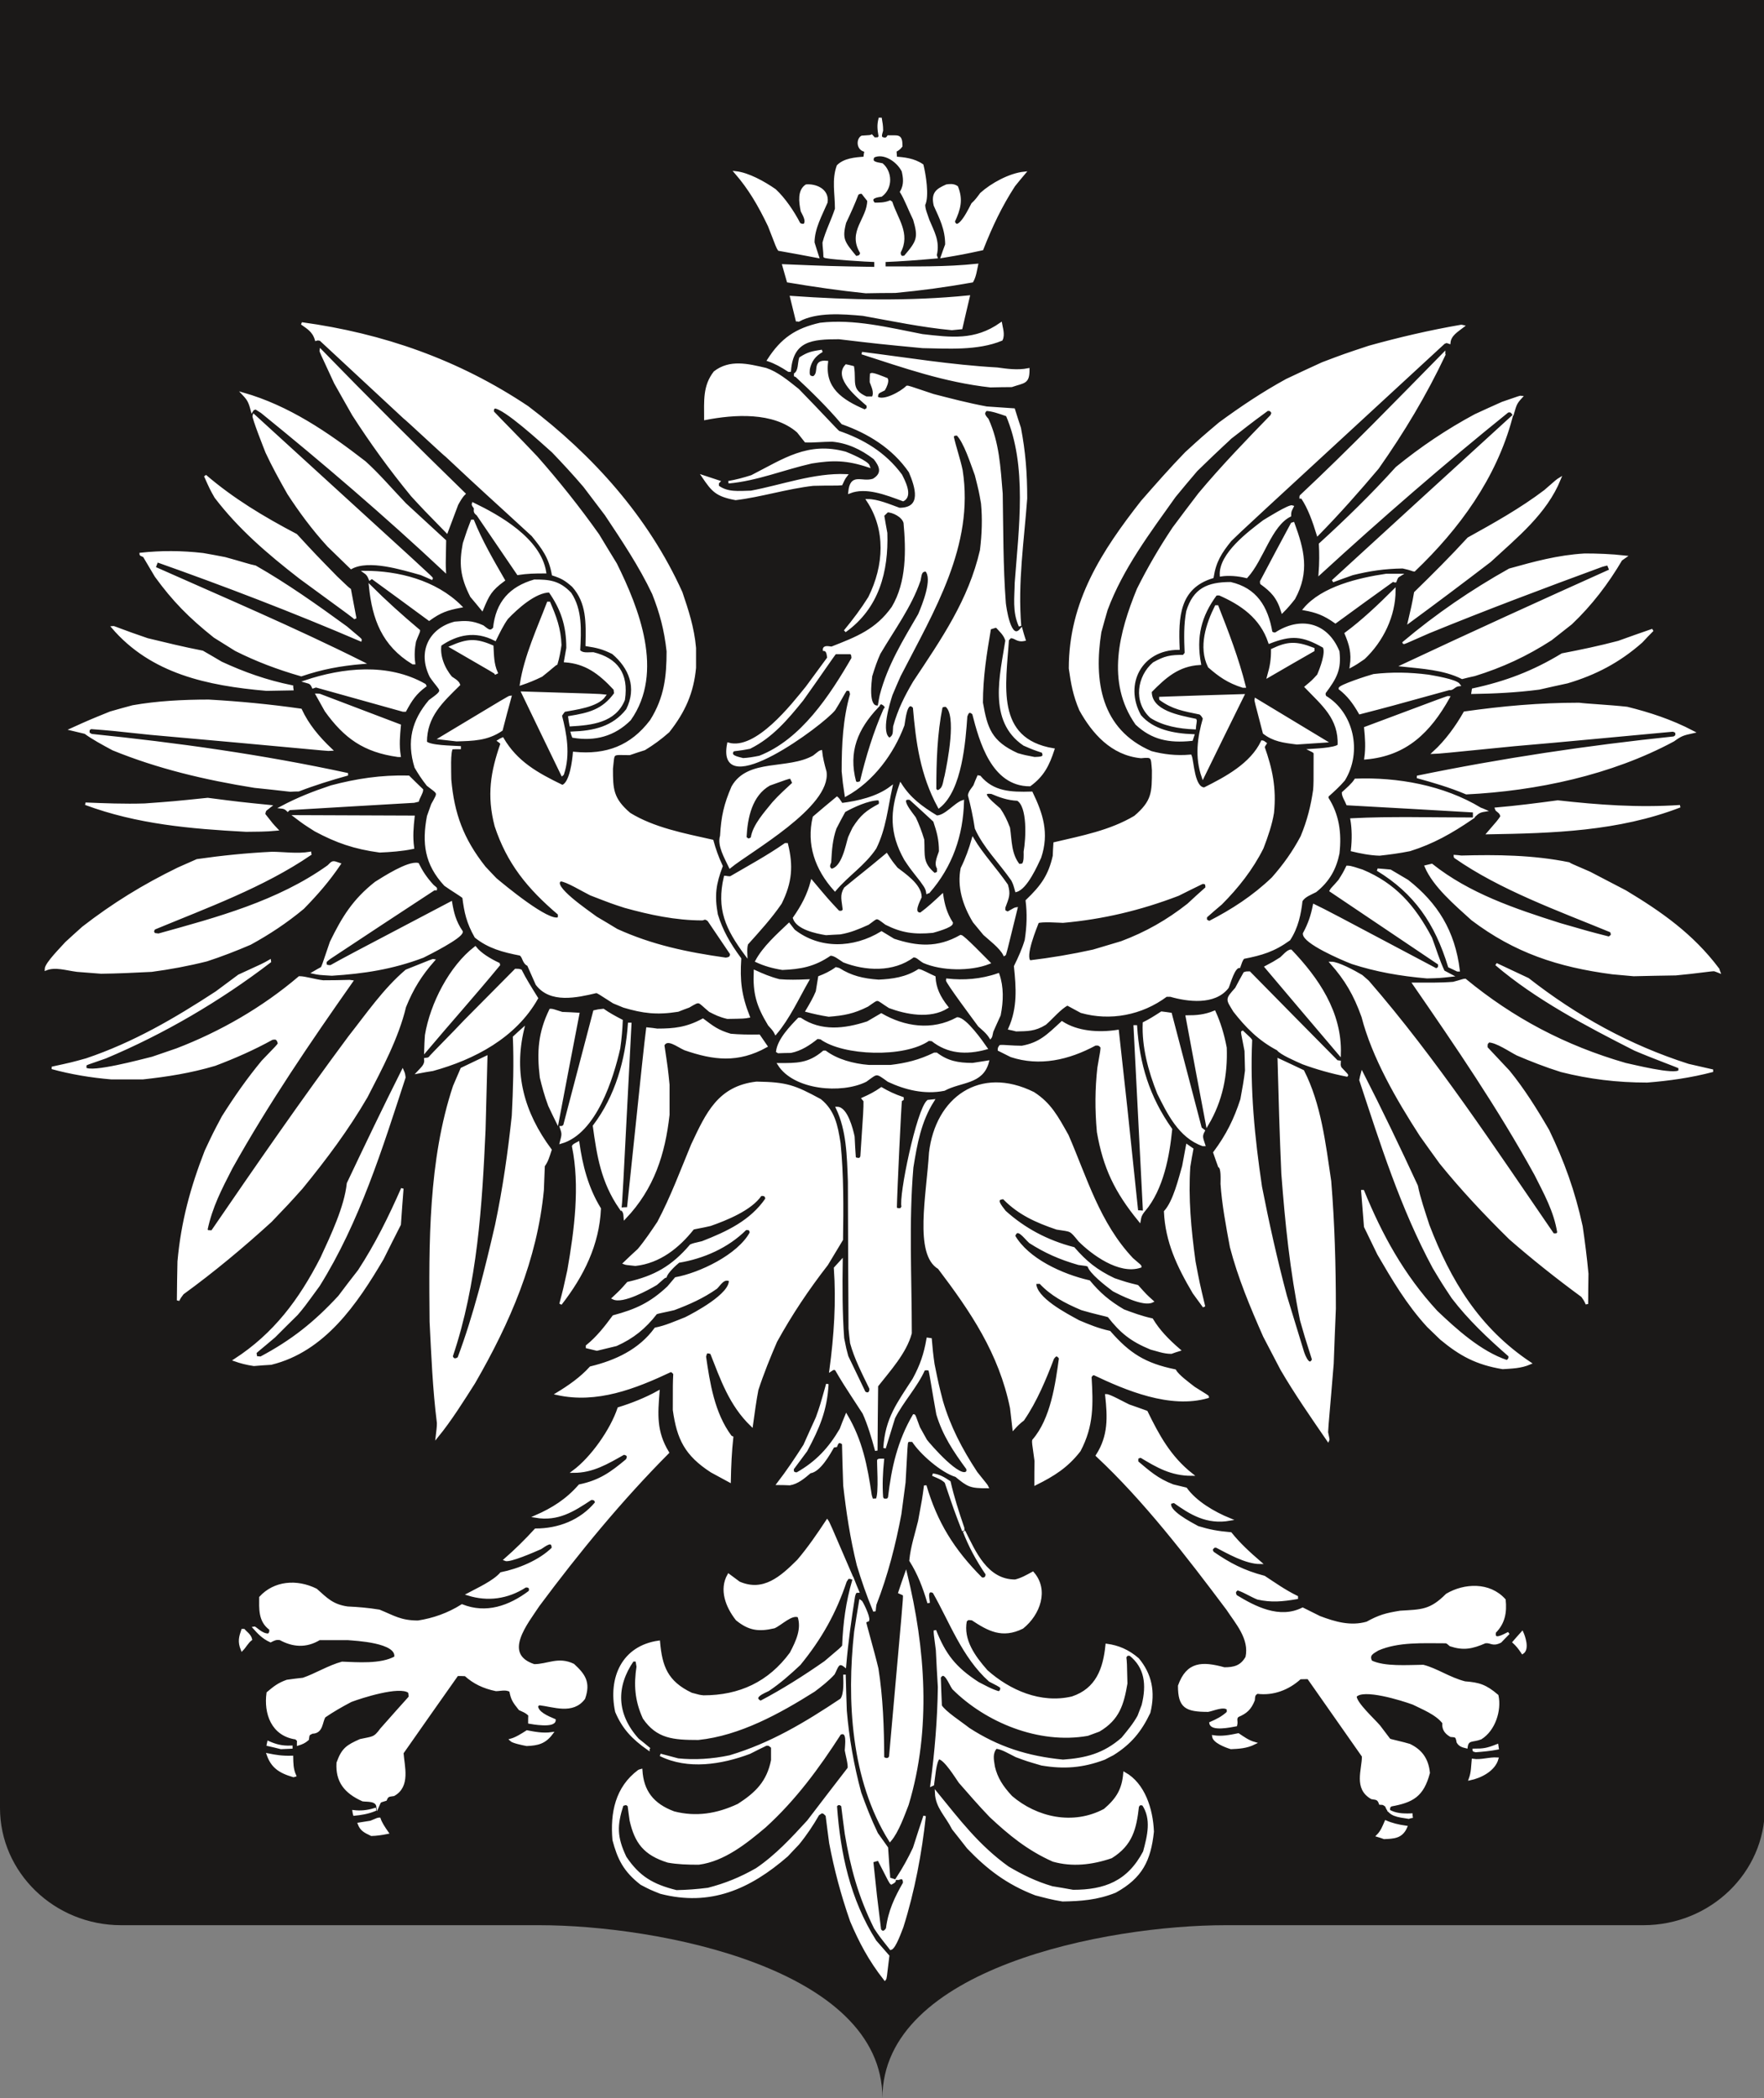
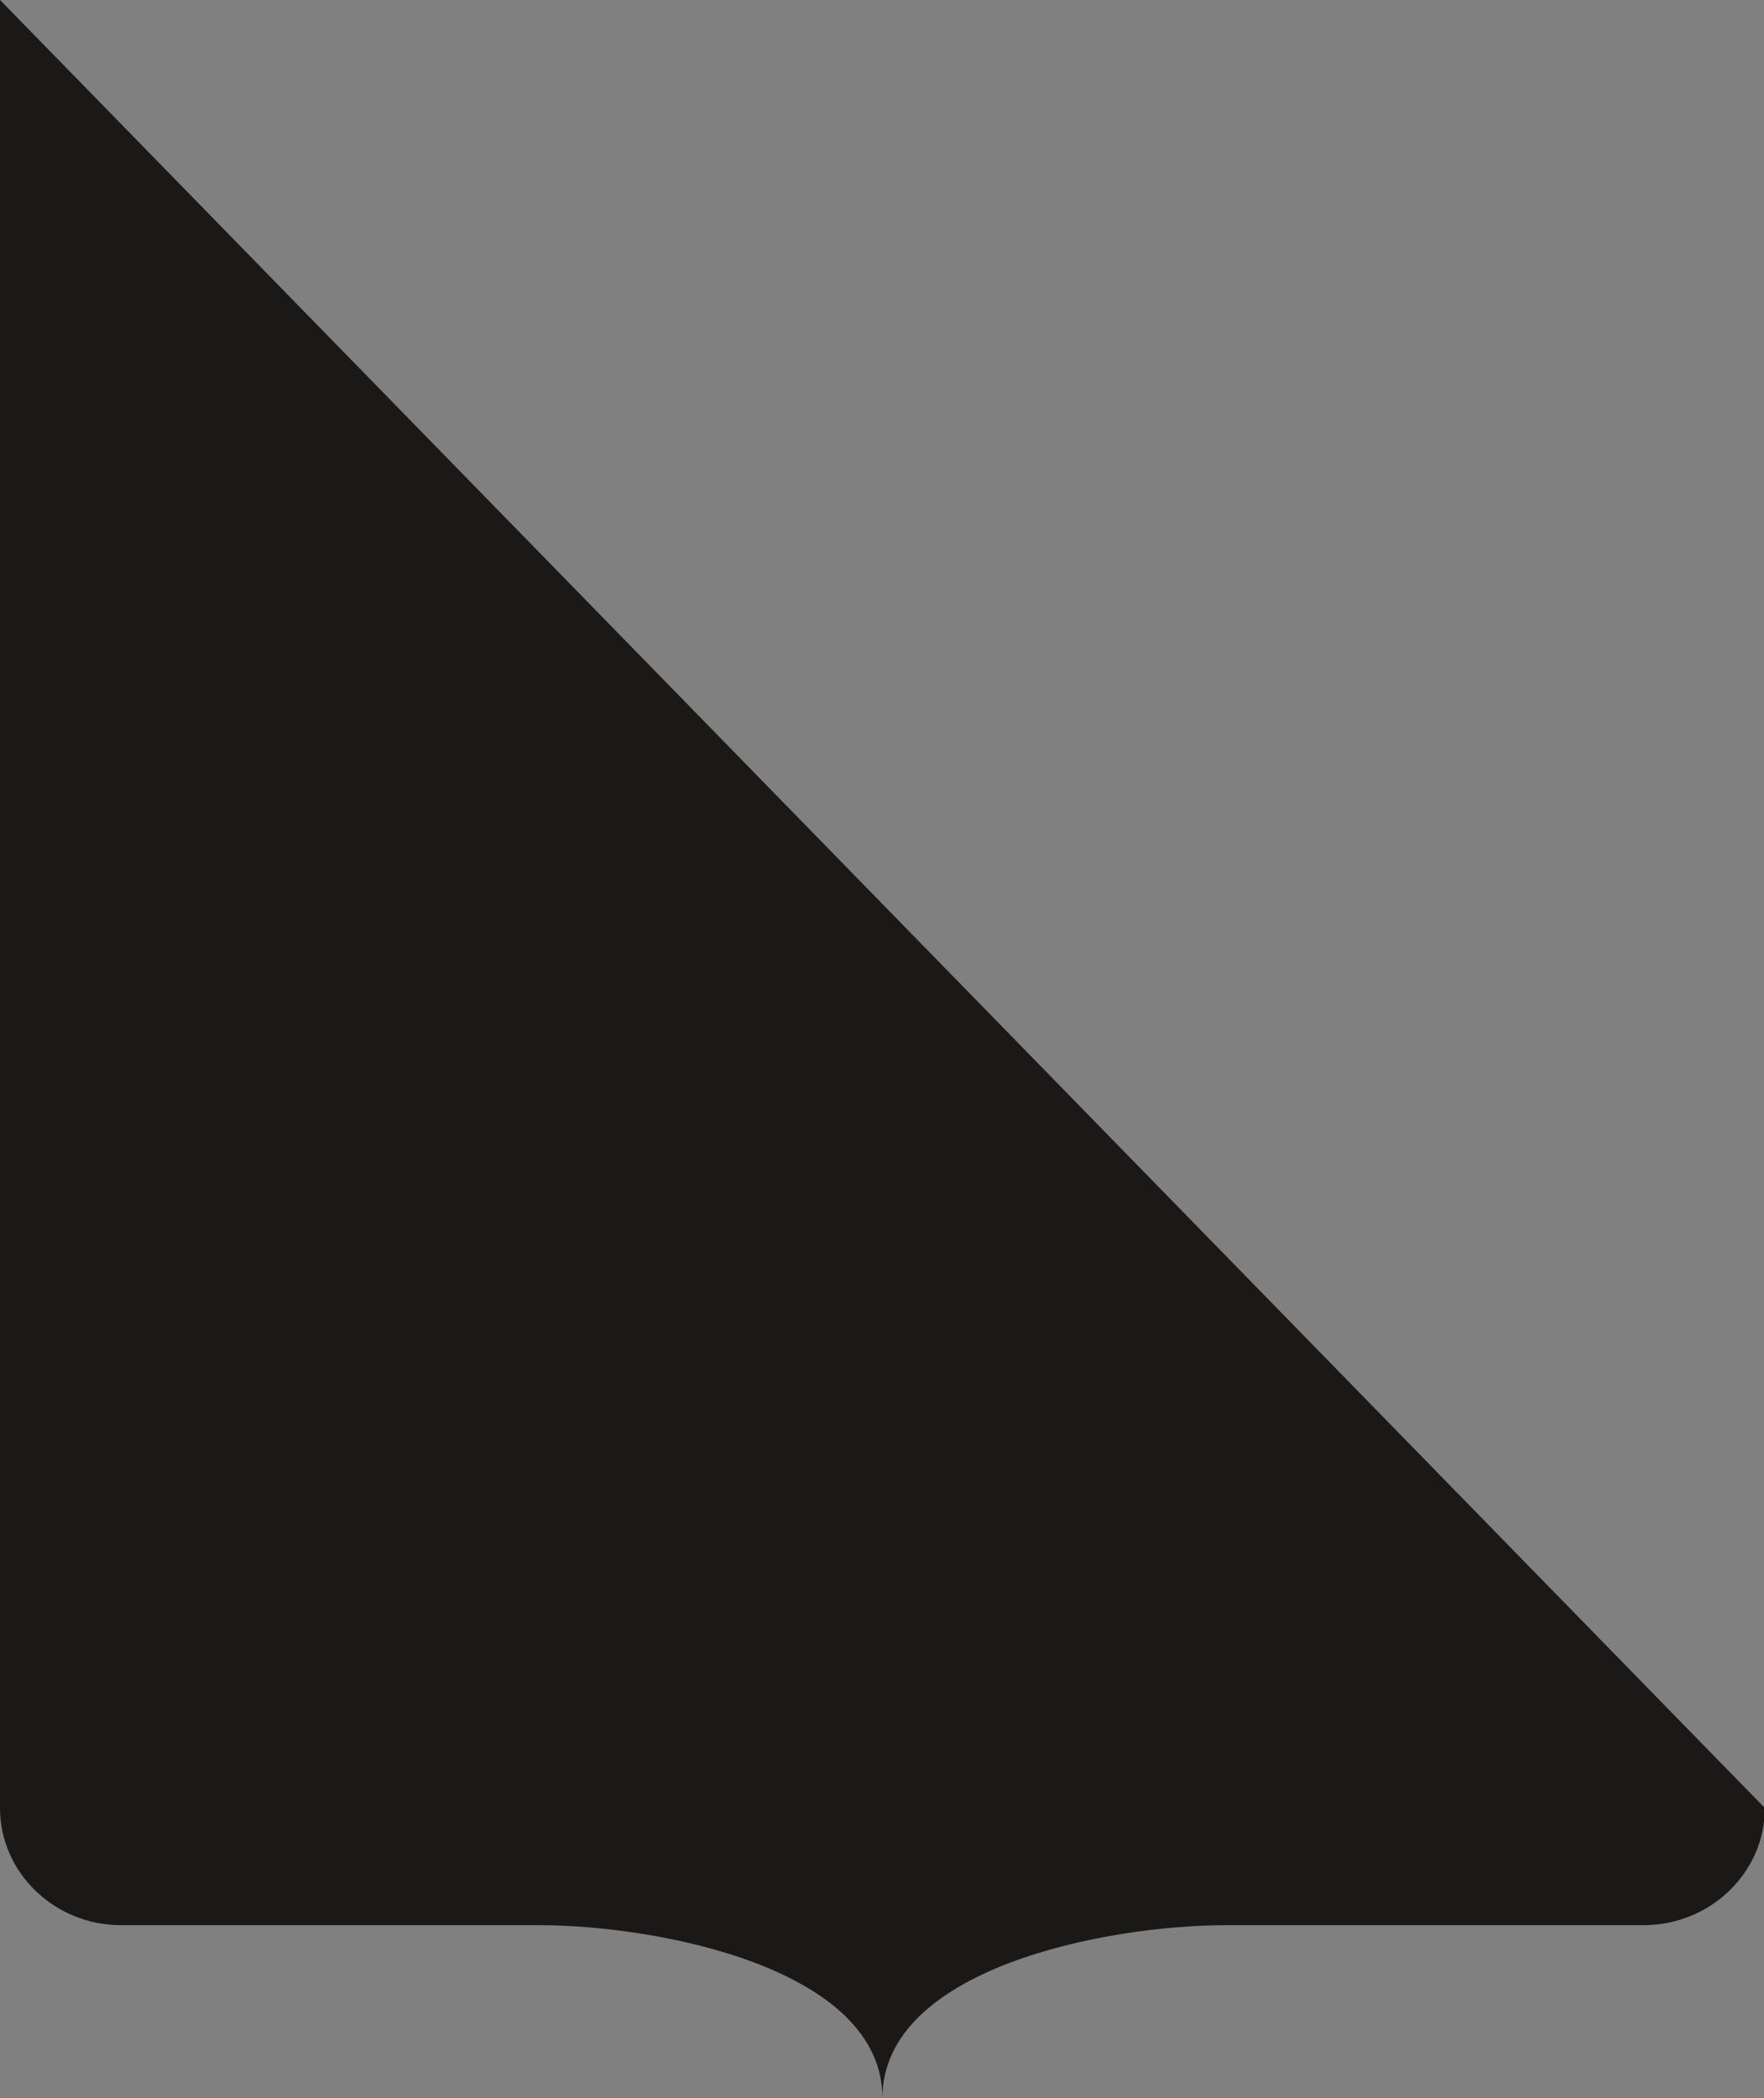
<svg xmlns="http://www.w3.org/2000/svg" width="151.6pt" height="180.3pt" viewBox="0 0 151.6 180.3" version="1.1">
  <rect x="0" y="0" width="151.6" height="180.3" fill="#808080" stroke="none" />
  <g id="surface1">
-     <path style=" stroke:none;fill-rule:evenodd;fill:rgb(10.594%,9.813%,9.424%);fill-opacity:1;" d="M 0 -0.004 L 0 155.363 C 0 160.91 4.676 165.434 10.41 165.434 L 46.348 165.434 C 56.527 165.434 75.836 169.129 75.836 180.293 C 75.836 169.129 95.105 165.434 105.328 165.434 L 141.227 165.434 C 146.996 165.434 151.672 160.91 151.672 155.363 L 151.637 -0.004 Z M 0 -0.004 " />
-     <path style="fill-rule:evenodd;fill:rgb(100%,100%,100%);fill-opacity:1;stroke-width:2.16;stroke-linecap:butt;stroke-linejoin:miter;stroke:rgb(100%,100%,100%);stroke-opacity:1;stroke-miterlimit:4;" d="M 797.305 652.453 L 799.727 652.102 C 800.273 644.953 801.055 637.766 802.109 630.617 C 805.742 612.805 805.742 612.805 809.336 598.859 C 815.781 576.906 825.703 557.727 838.984 537.492 C 847.93 526.398 847.93 526.398 848.477 525.188 C 834.023 525.188 832.266 526.125 821.68 534.836 C 809.492 538.43 791.133 554.523 784.57 564.992 C 781.094 564.992 781.211 565.5 779.492 564.172 C 778.945 561.906 778.945 561.906 777.188 529.211 C 775.977 520.227 774.766 511.125 773.594 501.984 C 768.75 476.125 762.07 449.758 752.148 424.289 C 751.875 422.414 751.602 420.539 751.484 418.508 C 745.703 432.336 741.289 445.305 737.383 458.195 C 731.641 481.516 728.281 504.016 725.742 526.516 C 725.352 538.586 724.922 550.656 724.688 562.57 C 721.172 565.227 719.727 564.055 718.516 560.539 C 717.695 560.422 716.914 560.266 716.094 560.148 C 712.344 553.586 704.18 538.977 696.133 538.039 C 690.781 533.469 685.273 528.781 678.711 527.727 C 675.352 527.844 672.031 528 668.672 528 C 676.836 538.586 684.609 550.227 691.445 560.969 C 694.922 568.859 698.555 576.75 702.148 584.68 C 705.625 594.445 705.625 594.445 711.016 613.625 C 709.805 591.359 703.359 576.242 692.773 556.516 C 688.906 551.32 685 546.086 681.133 540.852 C 681.133 538.703 680.977 536.711 685 536.711 C 702.031 546.359 713.008 558.273 722.656 574.758 C 724.141 578.781 725.742 582.805 727.344 586.672 C 740.078 565.109 744.375 543.664 748.125 518.078 C 748.516 516.75 748.906 515.383 749.336 514.055 C 750.664 514.211 751.992 514.211 753.477 514.211 C 756.836 518.469 754.297 549.016 754.961 548.352 C 756.172 548.508 757.383 548.508 758.711 548.508 C 757.617 537.766 757.109 527.062 757.891 516.32 C 758.711 514.328 759.258 513.781 762.852 514.211 C 763.242 514.719 763.672 515.266 764.18 515.812 C 767.148 541.789 772.5 564.719 785.352 586.672 C 785.781 586.672 785.781 586.672 789.648 576.086 C 791.68 572.492 793.672 568.859 795.703 565.227 C 797.969 562.141 826.25 529.211 831.602 538.586 C 831.602 539.367 831.602 540.188 831.602 540.852 C 820.078 556.516 811.094 570.07 805.742 587.766 C 802.109 607.453 800.391 620.305 798.906 626.203 C 795.938 626.867 795.547 626.594 793.945 626.203 C 787.656 611.867 775.312 598.859 768.203 584.68 C 765.547 576.086 762.852 567.375 760.195 558.664 C 761.797 584.133 771.836 596.867 785.234 617.648 C 791.797 629.68 795 639.328 797.305 652.453 Z M 581.289 177.727 C 560.547 182.844 548.75 189.953 537.344 206.945 C 529.062 224.367 529.18 234.562 534.688 251.711 C 535.625 252.492 535.625 252.492 538.281 253.039 C 538.945 252.648 539.648 252.102 540.43 251.555 C 540.977 247.297 541.523 243 542.188 238.586 C 546.445 220.07 553.828 209.758 574.18 203.469 C 582.5 201.984 590.82 201.711 600.469 201.711 C 622.031 204.523 640.938 219.68 657.266 233.469 C 683.125 256.945 703.242 284.406 721.875 313.352 C 729.492 316.555 727.227 303.977 727.07 298.859 C 727.344 296.711 730.43 285.617 729.375 283.312 C 717.695 268.195 706.055 253.039 694.531 237.922 C 681.133 223.312 667.305 208.273 650.312 196.75 C 636.25 188.742 623.516 183.625 608.633 179.758 C 599.258 178.547 590.156 177.883 581.289 177.727 Z M 827.852 487.648 C 821.016 505.344 821.016 505.344 812.852 529.484 C 809.336 532.961 804.648 534.289 801.562 535.773 C 806.406 535.227 810.43 533.234 815.938 529.484 C 818.867 516.594 822.891 504.016 827.695 489.953 C 827.695 489.289 827.695 488.469 827.852 487.648 Z M 764.883 221.555 C 732.305 273.664 728.672 342.141 735.117 400.695 C 736.445 409.68 737.93 418.508 739.414 427.375 C 740.352 426.945 746.914 413.703 745.977 410.734 C 745.039 410.344 744.102 409.953 743.281 409.562 C 743.164 408.352 750.391 383.82 753.867 369.094 C 757.773 344.445 758.711 318.703 758.828 292.57 C 760.195 291.242 763.789 290.031 765.117 293.508 C 777.188 428.43 777.188 428.43 777.07 432.336 C 776.25 433.273 776.25 433.273 773.047 434.602 C 774.766 439.953 776.641 445.305 778.555 450.695 C 794.219 386.516 799.453 317.219 779.883 252.375 C 776.406 243.547 771.445 229.211 764.883 221.555 Z M 760.43 102.297 C 747.461 118.781 739.258 134.445 731.641 152.297 C 723.594 175.344 717.969 196.75 713.672 219.289 C 712.617 227.336 711.523 235.227 710.586 243.117 C 707.773 245.93 708.203 245.422 706.055 245.93 C 704.961 245.266 704.023 244.602 703.086 243.938 C 698.008 235.07 692.383 226.633 685.82 218.625 C 682.617 215.266 679.375 211.906 676.289 208.547 C 643.867 180.422 610.234 165.695 567.773 176.672 C 559.062 180.148 559.062 180.148 551.172 184.289 C 536.562 195.578 531.602 206.164 527.422 221.945 C 525.43 245.266 529.844 266.828 549.023 281.164 C 549.688 281.438 550.352 281.711 551.016 281.867 C 552.109 263.898 560.664 252.258 579.141 245.422 C 598.047 240.578 616.133 243.273 634.648 251.984 C 650.312 262.023 660.078 271.945 663.711 290.422 C 663.711 294.172 663.711 297.922 663.711 301.672 C 660.742 304.211 661.016 303.977 658.477 303.977 C 653.672 301.672 648.828 299.289 644.141 296.867 C 619.883 287.766 591.211 283.195 567.5 294.992 C 572.461 293.625 577.539 292.297 582.656 290.969 C 596.836 289.484 612.383 290.422 627.266 293.625 C 662.5 304.094 692.383 322.062 723.047 342.531 C 726.797 347.258 725.742 359.562 725.742 363.977 C 726.016 353.664 726.289 343.352 726.68 332.922 C 728.672 309.445 732.695 286.281 739.141 262.297 C 743.281 250.773 747.578 239.641 753.477 227.336 C 756.289 223.312 759.258 219.289 762.188 215.109 C 762.734 206.281 763.398 197.453 764.062 188.586 C 765.664 188.195 767.266 187.648 768.906 187.102 C 768.906 186.047 766.758 185.109 766.055 184.719 C 765.117 185.5 765.117 185.5 755.078 205.227 C 753.203 204.68 751.328 204.133 749.453 203.586 C 752.539 173.859 752.539 173.859 756.172 144.641 C 758.438 141.438 760.859 142.922 762.461 145.734 C 764.336 160.734 769.844 172.258 777.07 184.836 C 777.07 191.945 772.656 188.195 770.898 188.469 C 776.641 197.18 781.484 206.008 785.625 214.875 C 788.594 224.094 791.523 233.352 794.609 242.453 C 791.25 211.242 785.117 178.156 775.312 147.18 C 773.984 143.977 769.023 129.523 765.547 128.43 C 756.445 139.953 756.445 139.953 752.148 146.398 C 738.477 173.859 731.914 198.508 727.07 227.336 C 726.016 235.344 724.922 243.391 723.984 251.438 C 721.719 253.703 719.727 253.312 718.242 251.164 C 721.172 210.422 729.375 170.891 752.148 134.875 C 755.742 130.695 759.492 126.438 763.242 122.141 C 760.977 102.961 760.977 102.961 760.43 102.297 Z M 557.188 300.07 C 543.633 309.602 535.625 318.312 529.727 332.219 C 523.555 361.32 535.469 387.844 566.172 392.141 C 568.047 370.969 572.734 357.57 594.18 347.375 C 601.016 345.5 601.016 345.5 604.609 345.109 C 635.586 345.109 661.016 356.75 679.766 382.336 C 685.156 392.648 690.117 403.234 686.484 414.094 C 680.469 417.062 671.328 407.531 665.312 404.836 C 651.523 401.633 643.594 403.117 633.281 411.438 C 624.453 422.688 619.102 437.141 626.172 449.602 C 629.141 447.453 632.07 445.188 635.156 442.922 C 656.211 433.781 671.484 447.453 686.094 462.062 C 695.312 472.922 703.242 484.562 710.859 496.086 C 712.07 494.367 712.07 494.367 732.578 446.672 C 730.82 447.336 730.82 447.336 728.672 447.336 C 728.008 446.398 727.344 445.461 726.68 444.367 C 717.578 417.18 705.234 395.227 687.031 372.961 C 678.438 364.914 670 357.414 660.234 350.852 C 656.875 349.133 644.961 344.68 653.672 340.422 C 672.539 350.305 691.445 362.258 709.258 374.719 C 723.047 386.359 723.047 386.359 724.805 388.508 C 725.625 408.859 728.008 426.008 733.398 444.797 C 734.57 441.711 735.938 438.625 737.266 435.422 C 734.57 435.422 734.57 433.781 733.789 431.398 C 730.703 412.102 727.891 392.258 726.133 371.477 C 720 376.438 719.062 369.602 716.367 364.797 C 711.523 359.445 705.508 354.758 699.609 350.305 C 669.453 331.281 635.312 312.531 600.078 308.898 C 578.633 308.898 564.961 309.992 553.438 326.75 C 546.445 342.141 545.781 355.422 548.086 370.812 C 547.812 372.57 547.539 374.289 547.266 375.93 C 546.328 376.32 546.328 376.32 543.789 376.32 C 528.242 353.82 528.633 329.836 548.086 308.234 C 551.172 305.852 554.219 303.273 557.305 300.734 C 557.188 300.617 557.188 300.344 557.188 300.07 Z M 913.594 289.875 C 882.93 292.844 857.578 301.008 832.539 317.219 C 825.547 322.727 811.758 331.555 808.398 337.18 C 808.008 345.383 807.734 353.547 807.461 361.711 C 812.031 369.094 816.172 356.633 819.258 352.18 C 847.422 324.055 892.812 305.031 934.648 312.414 C 937.852 313.625 941.055 314.797 944.414 316.008 C 961.172 325.93 964.766 338.547 967.852 356.359 C 967.461 374.289 967.461 374.289 966.914 379.133 C 968.516 381.281 968.125 381.281 971.211 381.281 C 984.766 370.539 986.641 355.422 982.188 337.609 C 980.977 334.523 979.805 331.438 978.594 328.195 C 974.688 321.125 969.727 315.227 964.648 309.055 C 948.828 295.109 933.008 291.242 913.594 289.875 Z M 913.203 170.109 C 904.492 171.438 897.266 173.469 890 175.344 C 865.625 184.719 848.867 197.688 831.992 215.266 C 827.695 220.734 823.438 226.242 819.141 231.594 C 813.242 243.273 805.078 249.953 804.531 262.414 C 823.438 239.25 840.43 216.594 866.289 198.117 C 878.242 191.125 889.609 185.383 904.219 181.086 C 910.117 180.148 916.133 179.094 922.188 178 C 949.492 178 969.609 185.5 983.398 211.633 C 987.148 225.461 990.781 240.031 982.461 252.492 C 979.375 253.195 979.102 252.766 977.773 250.773 C 975.625 231.75 972.422 218.078 955 207.219 C 938.125 201.477 921.367 199.719 905.156 204.289 C 883.438 213.938 867.5 227.18 851.289 242.336 C 841.367 252.648 833.477 261.906 824.883 271.672 C 822.344 275.148 812.031 292.297 806.68 292.297 C 803.477 289.094 802.656 275.695 801.719 269.641 C 801.328 269.523 800.898 269.406 800.625 269.25 C 804.414 298.078 806.68 325.148 807.07 353.273 C 806.406 363.859 805.859 374.445 805.352 385.031 C 803.477 399.211 803.477 399.211 803.477 401.906 C 811.641 381.398 820.195 369.758 840.586 356.633 C 845.781 354.055 851.562 350.578 858.398 348.586 C 860.938 349.797 860.664 351.672 860.664 353.273 C 857.734 355.266 857.734 355.266 850.625 358.898 C 827.578 379.523 816.875 409.953 802.5 434.992 C 800.391 436.086 800.117 435.656 798.75 435.656 C 796.367 433.273 797.812 429.797 798.086 425.617 C 793.945 439.562 789.648 450.695 782.539 462.062 C 783.633 473.742 787.5 485.109 790.078 495.852 C 793.672 515.148 793.672 515.148 795.156 526.398 C 804.414 494.758 818.984 470.93 843.398 446.516 C 846.055 445.852 848.086 446.945 848.086 450.422 C 839.492 463.156 833.32 474.68 828.516 487.258 C 837.344 469.719 847.656 444.641 872.461 444.641 C 877.695 445.852 882.5 448.547 887.617 451.359 C 900.469 436.75 892.969 415.969 878.633 404.445 C 861.328 395.891 849.531 402.453 835.625 411.672 C 834.258 411.828 833.086 411.945 831.875 411.945 C 831.211 411.438 830.508 410.891 829.844 410.227 C 826.641 393.586 837.07 379.25 847.93 366.945 C 867.227 349.797 894.18 337.727 921.484 344.172 C 942.812 351.242 949.102 368.938 951.133 389.445 C 960.898 388.117 969.336 384.641 977.93 377.258 C 988.75 364.25 991.992 349.25 987.578 331.438 C 980.039 315.617 971.328 305.031 956.328 295.656 C 953.945 294.445 951.523 293.234 949.102 291.906 C 930.195 284.797 914.258 283.742 895.234 286.945 C 882.773 290.578 882.773 290.578 873.398 294.055 C 867.891 296.711 860.664 301.281 855.859 301.281 C 851.836 296.438 852.891 291.359 853.984 284.68 C 856.367 274.758 860.938 267.648 868.984 258.938 C 890.547 240.461 922.031 233.078 949.375 247.688 C 960.352 257.062 965.195 265.109 966.406 279.172 C 983.008 269.914 989.844 248.352 990.625 229.055 C 987.969 204.523 980.977 190.07 958.477 177.609 C 942.93 171.32 928.75 170.383 913.203 170.109 Z M 723.438 737.844 L 710.586 716.516 C 694.141 695.344 679.766 673.898 666.797 650.344 C 661.016 636.945 655.391 623.117 650.703 608.781 C 648.828 599.133 647.5 588.703 646.016 578.234 C 627.539 596.047 620.156 618.156 611.328 640.422 C 606.484 642.023 606.758 640.695 605.703 637.336 C 609.023 614.68 612.93 588.547 627.812 568.586 C 628.203 568.312 628.594 568.039 629.141 567.805 C 627.812 555.734 627.266 543.664 626.992 530.266 C 621.758 533.078 616.523 535.891 611.445 538.703 C 589.336 553.039 582.773 566.711 579.297 591.359 C 579.297 614.133 579.297 614.133 579.688 622.57 C 578.359 624.484 577.422 624.719 576.602 625.148 C 545.273 610.383 512.852 597.805 478.789 605.305 C 488.984 611.477 499.414 618.703 507.617 627.805 C 529.18 633.039 549.688 642.414 563.359 661.164 C 571.914 662.805 580.781 666.789 589.336 670.148 C 596.289 673.625 628.867 690.656 627.383 703 C 621.641 705.539 618.672 699.484 615.469 696.398 C 603.828 688.234 592.031 683.039 579.141 678.195 C 571.914 676.438 565.742 675.5 563.75 674.562 C 554.102 662.102 543.906 653.82 529.57 647.375 C 523.945 646.047 518.477 644.68 512.969 643.352 C 510.156 644.016 507.344 644.68 504.531 645.383 C 504.531 645.773 504.531 646.047 504.531 646.32 C 513.516 653.547 520.586 662.648 527.305 671.75 C 546.719 676.984 559.18 682.609 574.336 696.828 C 576.484 699.367 578.633 701.906 580.781 704.445 C 601.406 708.195 634.648 723.898 645.352 743.586 C 645.352 745.461 644.688 746.008 643.867 746.945 C 642.812 747.062 641.719 747.062 640.781 747.062 C 625.234 731.516 604.219 722.414 583.164 718.938 C 579.844 716.242 573.281 710.07 571.914 706.047 C 570.859 705.812 570.859 705.812 563.867 699.641 C 556.797 695.5 535.078 683.43 527.031 687.453 C 533.75 693.742 533.75 693.742 539.648 700.422 C 562.812 705.656 577.969 714.25 593.75 732.727 C 596.055 733.664 596.055 733.664 603.672 735.422 C 624.844 743.703 645.469 753.234 658.75 772.648 C 658.75 776.672 655.547 776.555 653.672 776.281 C 645.352 763.82 623.789 755.227 610.391 750.539 C 603.281 748.82 596.562 747.883 595.508 747.336 C 582.891 731.398 566.68 718.508 546.055 716.242 C 538.008 717.062 538.008 717.062 536.68 717.57 C 540.703 721.477 544.727 725.227 548.867 728.977 C 555.156 736.477 560.664 744.797 565.898 752.57 C 577.422 774.406 585.859 797.18 594.961 819.172 C 607.695 846.203 617.734 868.742 650.156 872.492 C 676.211 872.062 682.578 869.641 704.844 857.609 C 716.367 848.234 718.906 836.164 721.328 820.5 C 724.062 793.156 723.828 765.578 723.438 737.844 Z M 799.453 812.453 C 804.961 859.172 842.266 886.398 888.125 863.625 C 902.461 854.406 908.359 843.156 917.344 827.18 C 933.164 790.734 944.141 751.633 972.969 721.086 C 979.922 715.188 979.922 715.188 979.922 714.641 C 961.836 708.625 938.672 726.047 927.812 736.867 C 919.492 747.062 920.977 745.344 908.242 747.453 C 890.273 753.508 875.938 760.188 863.477 772.648 C 863.359 773.078 863.203 773.312 863.203 773.586 C 853.555 773.586 859.609 766.906 863.477 761.789 C 880.117 746.789 899.805 736.203 922.695 730.305 C 932.773 718.664 942.148 710.891 957.422 703.664 C 967.734 700.188 967.734 700.188 977.5 697.766 C 984.609 689.836 984.609 689.836 990.234 684.758 C 982.734 681.008 962.891 691.203 956.992 694.289 C 950.703 698.977 936.914 709.68 935.586 715.461 C 933.711 716.242 933.711 716.242 926.992 717.062 C 910.664 721.75 898.203 727.375 885.195 735.695 C 880.352 740.109 874.219 749.602 871.406 740.891 C 883.047 720.656 912.539 707.141 935.977 701.789 C 944.531 691.477 952.578 684.484 965.469 676.867 C 972.969 674.055 980.859 671.086 989.961 669.094 C 995.742 659.445 1003.516 651.398 1013.281 642.961 C 1011.016 642.297 1008.75 641.477 1006.602 640.695 C 1000.156 640.695 994.141 643.078 989.18 644.289 C 972.148 651.281 963.438 658.508 952.852 672.023 C 951.133 672.844 941.328 674.719 929.688 678.195 C 915.469 684.211 903.555 690.539 894.023 700.852 C 890.547 700.852 890.547 700.852 889.492 700.305 C 889.492 687.18 915.742 673.625 926.992 667.492 C 935.312 663.977 943.594 660.5 953.516 658.352 C 970.156 639.328 983.672 630.617 1009.688 625.266 C 1012.344 620.695 1020.781 614.562 1026.133 610.383 C 1037.93 603.039 1037.93 603.039 1037.93 602.609 C 1005.664 593.234 967.734 609.328 940.117 622.453 C 937.969 621.906 937.969 621.125 937.031 619.914 C 938.398 596.32 939.062 578.117 927.656 556.516 C 916.953 542.727 905.43 535.5 890 527.844 C 890 534.406 890 541.008 890.156 547.57 C 887.891 563.625 887.891 563.625 888.125 565.227 C 904.102 583.586 908.086 613.898 911.172 636.008 C 908.242 639.992 906.914 638.547 904.883 636.008 C 898.047 618.039 890.156 599.016 879.18 583.078 C 876.094 580.773 873.672 578.391 871.133 575.578 C 870.469 581.438 869.766 587.336 869.102 593.117 C 859.453 640.539 834.961 676.438 806.953 713.43 C 786.562 725.344 797.305 776.047 799.453 812.453 Z M 1071.289 1307.297 C 1063.789 1309.172 1055.898 1309.68 1049.336 1308.742 C 1048.398 1326.828 1073.594 1345.461 1086.055 1354.992 C 1088.711 1356.594 1108.281 1368.898 1110.82 1367.727 C 1109.375 1364.758 1108.555 1364.211 1108.555 1359.953 C 1091.68 1351.516 1085.117 1322.414 1071.289 1307.297 Z M 1102.109 1277.414 C 1098.242 1289.992 1093.164 1295.07 1084.023 1301.789 C 1083.906 1302.336 1083.906 1302.844 1083.906 1303.273 C 1092.617 1319.875 1101.445 1336.359 1110.312 1352.844 C 1110.703 1352.961 1111.094 1353.117 1111.484 1353.234 C 1119.688 1330.734 1124.648 1311.828 1112.031 1288.781 C 1109.102 1285.031 1105.742 1281.008 1102.109 1277.414 Z M 1147.695 1268.43 C 1138.047 1275.266 1131.328 1277.688 1121.016 1279.562 C 1136.562 1298.156 1167.93 1305.422 1191.367 1308.898 C 1195.234 1308.898 1199.141 1308.898 1203.008 1308.898 C 1200.352 1307.297 1200.469 1306.867 1199.141 1303.547 C 1198.32 1303.547 1198.32 1303.547 1197.266 1304.328 C 1180.625 1292.414 1164.18 1280.5 1147.695 1268.43 Z M 1161.094 1230.5 C 1162.812 1242.297 1160.391 1249.523 1156.641 1258.625 C 1170.977 1269.211 1185.312 1282.766 1198.32 1295.773 C 1198.32 1274.055 1188.008 1252.492 1172.07 1237.453 C 1165.625 1233.039 1165.625 1233.039 1161.094 1230.5 Z M 1168.711 1190.305 C 1163.477 1199.406 1158.789 1205.578 1151.445 1211.359 C 1151.445 1213.469 1175 1221.242 1180.625 1222.727 C 1196.055 1224.484 1210.938 1224.328 1227.656 1222.18 C 1231.016 1221.516 1251.25 1218.43 1253.945 1214.445 C 1249.648 1214.016 1248.555 1210.422 1245.508 1211.086 C 1193.633 1196.75 1193.633 1196.75 1168.711 1190.305 Z M 1173.555 1151.438 C 1174.883 1160.969 1174.219 1169.016 1173.398 1177.453 C 1244.141 1203.977 1244.141 1203.977 1244.961 1203.859 C 1228.477 1174.367 1208.359 1154.406 1173.555 1151.438 Z M 1266.914 1101.867 C 1266.914 1103.195 1266.914 1104.562 1266.914 1105.891 C 1230.625 1108.039 1194.297 1110.031 1158.008 1112.062 C 1156.641 1115.422 1154.258 1118.898 1154.258 1121.711 C 1157.734 1124.914 1162.539 1128.938 1164.961 1132.844 C 1200.586 1134.172 1240.273 1127.336 1272.305 1107.922 C 1273.516 1107.492 1274.688 1107.102 1275.898 1106.555 C 1271.094 1105.773 1270 1104.68 1266.914 1101.867 Z M 1185.586 1068.781 C 1176.875 1069.055 1168.984 1070.773 1162.031 1072.414 C 1163.086 1081.633 1162.969 1090.734 1161.602 1098.781 C 1195.117 1100.539 1230.234 1099.445 1264.258 1099.445 C 1246.953 1087.688 1231.289 1078.82 1211.602 1072.648 C 1202.227 1070.773 1194.18 1069.719 1185.586 1068.781 Z M 1252.578 969.211 C 1250.195 970.422 1247.773 971.516 1245.508 972.57 C 1233.984 1010.227 1216.133 1035.969 1183.867 1055.656 C 1187.461 1055.383 1191.094 1055.109 1194.844 1054.719 C 1199.648 1051.906 1204.609 1048.938 1209.57 1046.008 C 1234.648 1026.32 1249.375 1002.727 1253.516 969.211 C 1253.125 969.211 1252.852 969.211 1252.578 969.211 Z M 1226.328 963.312 C 1203.164 965.344 1182.773 968.938 1162.031 975.656 C 1152.617 979.289 1120.742 993.078 1120.742 1000.695 C 1125.43 1009.406 1127.578 1016.242 1129.336 1024.953 C 1140.586 1019.484 1140.586 1019.484 1234.102 969.875 C 1237.188 970.812 1237.07 972.023 1236.914 974.836 C 1205.82 995.734 1174.727 1016.672 1143.672 1037.57 C 1144.453 1039.172 1146.055 1040.227 1151.172 1046.281 C 1155.039 1052.414 1155.039 1052.414 1157.852 1058.078 C 1161.484 1058.078 1166.172 1056.047 1170.742 1054.719 C 1198.32 1043.195 1215.078 1024.562 1229.688 996.828 C 1233.047 988 1236.094 977.531 1240.547 968.156 C 1242.695 967.062 1244.805 965.891 1247.109 964.68 C 1237.07 963.586 1237.07 963.586 1226.328 963.312 Z M 1151.289 897.258 C 1130.117 922.18 1108.945 947.102 1087.93 972.023 C 1094.766 975.656 1094.766 975.656 1100.898 979.523 C 1102.93 981.281 1106.797 985.969 1109.375 985.969 C 1131.875 962.375 1152.383 933.195 1151.289 897.258 Z M 1157.461 878.898 C 1144.336 881.477 1131.211 885.227 1119.688 889.484 C 1113.906 892.062 1100.508 897.805 1098.242 901.281 C 1081.875 909.875 1071.172 921.125 1060.859 934.25 C 1054.57 944.719 1053.75 943.781 1062.461 953.547 C 1064.727 957.961 1067.148 962.375 1069.57 966.672 C 1071.172 967.219 1071.172 967.219 1073.711 967.219 C 1098.789 941.75 1123.828 916.281 1149.023 890.852 C 1149.688 890.852 1150.508 890.695 1151.289 890.578 C 1151.289 888.82 1150.625 888.039 1151.953 885.227 C 1157.734 879.172 1157.734 879.172 1157.461 878.898 Z M 1037.422 836.555 C 1031.523 867.531 1025.742 898.469 1020 929.445 C 1028.164 929.445 1035.273 929.953 1043.711 933.43 C 1048.008 923.938 1051.055 914.016 1053.203 902.648 C 1054.023 879.602 1049.883 857.492 1037.422 836.555 Z M 1033.789 819.172 C 1013.672 826.125 1003.789 847.141 995.586 863.508 C 987.695 883.195 982.344 903.703 983.125 923.781 C 988.086 926.203 992.93 929.289 998.281 932.766 C 1000.82 932.492 1003.359 932.102 1006.055 931.711 C 1014.609 899.016 1023.203 866.32 1031.758 833.508 C 1032.578 832.805 1033.516 832.141 1034.453 831.359 C 1031.914 826.672 1032.734 825.305 1034.727 819.172 C 1034.336 819.172 1034.062 819.172 1033.789 819.172 Z M 983.281 762.883 C 980.586 815.656 977.93 868.312 975.234 920.969 C 975.508 920.969 975.781 920.969 976.172 920.969 C 978.32 888.703 986.641 860.422 1006.328 832.57 C 1004.023 809.641 998.945 781.633 983.281 762.883 Z M 979.258 754.289 C 958.867 779.211 949.102 799.719 943.75 830.266 C 941.992 849.836 942.148 867.141 944.141 885.344 C 946.836 900.5 946.836 900.5 946.836 903.312 C 944.414 906.242 943.203 905.578 941.211 905.578 C 918.164 893.117 893.359 887.609 868.984 895.656 C 865.508 897.414 861.992 899.133 858.516 900.891 C 858.516 902.648 858.945 902.883 859.727 903.977 C 862.695 904.25 869.922 903.312 878.242 903.312 C 893.75 906.125 900.469 913.078 912.656 924.328 C 925.664 915.891 943.75 914.406 960.508 916.984 C 967.461 854.523 967.461 854.523 977.109 761.945 C 978.711 761.945 980.469 761.789 982.188 761.672 C 980.312 758.742 979.922 758.195 979.258 754.289 Z M 445.156 1309.953 C 433.516 1326.984 421.992 1343.977 410.469 1360.891 C 407.383 1363.156 408.438 1363.977 408.32 1366.516 C 407.109 1368.391 406.172 1368.898 406.562 1370.109 C 428.672 1359.406 463.789 1339.836 468.359 1311.32 C 459.492 1311.32 453.086 1311.164 445.156 1309.953 Z M 414.336 1279.562 C 411.25 1283.312 408.203 1287.062 405.117 1290.656 C 396.406 1307.688 395.586 1318.938 398.789 1335.969 C 402.422 1347.062 402.422 1347.062 405.625 1355.383 C 405.898 1355.383 406.172 1355.383 406.445 1355.383 C 413.281 1338.352 422.93 1321.633 432.852 1304.484 C 421.602 1296.164 419.57 1292.141 414.336 1279.562 Z M 368.789 1270.695 C 352.461 1282.766 336.094 1294.68 319.766 1306.594 C 319.062 1306.359 318.398 1305.93 317.891 1305.539 C 316.523 1309.016 315.312 1310.109 313.438 1311.438 C 341.719 1311.438 374.023 1303.664 395.859 1281.828 C 383.945 1279.562 378.32 1277.531 368.789 1270.695 Z M 354.844 1233.195 C 329.141 1248.859 320.977 1271.359 318.125 1299.094 C 331.133 1286.125 344.688 1273.898 359.961 1261.047 C 359.961 1259.836 358.203 1256.75 356.484 1251.945 C 355.391 1246.438 354.844 1240.031 355.781 1233.195 C 355.391 1233.195 355.117 1233.195 354.844 1233.195 Z M 346.406 1192.453 C 321.367 1199.406 296.445 1206.398 271.523 1213.352 C 270.703 1213.078 269.922 1212.805 269.102 1212.531 C 267.109 1217.102 264.961 1216.555 262.422 1217.375 C 294.414 1228.078 333.164 1232.531 364.922 1214.445 C 365.039 1214.172 365.156 1213.898 365.312 1213.625 C 356.875 1207.336 353.242 1201.828 348.164 1192.453 C 347.5 1192.453 346.953 1192.453 346.406 1192.453 Z M 341.992 1153.586 C 313.047 1157.609 296.562 1169.406 280.078 1192.336 C 277.539 1196.867 275 1201.438 272.461 1205.969 C 273.125 1205.969 273.945 1205.852 274.727 1205.734 C 297.656 1197.023 320.547 1188.312 343.477 1179.602 C 342.656 1170.617 341.875 1162.961 343.32 1153.586 C 342.812 1153.586 342.383 1153.586 341.992 1153.586 Z M 247.266 1106.711 C 245.117 1108.859 243.359 1109.094 241.914 1109.25 C 256.367 1116.867 268.984 1121.828 284.648 1127.062 C 306.484 1132.844 327.383 1136.047 351.094 1135.5 C 354.844 1131.75 358.75 1128 362.617 1124.25 C 362.617 1121.984 359.805 1117.805 359.023 1114.992 C 357.93 1114.719 356.875 1114.484 355.781 1114.211 C 320.039 1112.18 284.258 1110.031 248.594 1107.922 C 248.086 1107.492 247.656 1107.102 247.266 1106.711 Z M 326.328 1071.477 C 304.727 1074.406 289.453 1079.641 270.977 1089.562 C 261.328 1095.695 261.328 1095.695 253.711 1101.477 C 287.461 1101.32 321.367 1101.203 355.273 1101.086 C 354.336 1092.375 353.516 1084.328 354.844 1074.523 C 345.352 1072.531 335.312 1071.867 326.328 1071.477 Z M 285.195 965.617 C 274.062 966.281 274.062 966.281 269.648 967.219 C 271.914 968.547 274.18 969.875 276.484 971.086 C 277.422 972.297 277.422 972.297 284.531 993.352 C 294.844 1014.523 304.062 1029.523 322.969 1044.406 C 329.648 1048.547 350.43 1062.062 359.023 1060.461 C 362.227 1054.055 365.703 1048.547 371.875 1041.828 C 374.688 1039.562 374.688 1039.562 374.57 1039.016 C 374.023 1039.016 373.477 1039.016 373.086 1039.016 C 343.047 1019.328 313.047 999.641 283.164 979.797 C 281.953 978.859 280.742 977.922 279.688 976.867 C 279.688 973.664 279.141 972.57 284.258 972.57 C 297.227 979.797 297.227 979.797 387.539 1027.258 C 389.023 1018.547 390.781 1011.047 396.68 1002.336 C 396.68 997.609 367.734 983.156 363.438 981.008 C 337.188 971.086 312.5 967.336 285.195 965.617 Z M 365.586 899.953 C 365.703 904.523 365.977 908.938 366.25 913.352 C 370.664 940.266 387.148 972.297 408.438 988.664 C 412.734 983.156 421.055 978.195 428.438 974.719 C 428.438 974.445 428.555 974.172 428.672 973.898 C 407.93 948.703 386.602 924.875 365.586 899.953 Z M 359.414 881.594 C 362.891 885.344 366.25 887.883 365.586 892.844 C 367.852 893.117 367.852 893.117 369.062 893.781 C 371.211 896.594 390.352 915.617 399.727 925.695 C 414.219 940.266 428.672 954.875 443.164 969.484 C 445.586 969.484 445.586 969.484 447.461 968.938 C 451.055 961.711 456.172 953.547 461.367 945.227 C 442.617 912.023 407.383 893.508 371.875 883.742 C 367.734 883.078 363.555 882.414 359.414 881.594 Z M 479.062 838.703 C 476.641 843.547 474.375 848.352 472.109 853.195 C 468.867 861.906 466.758 869.797 465 877.18 C 462.305 899.406 463.672 915.773 473.047 935.07 C 474.766 935.07 474.766 935.07 483.086 932.375 C 487.656 932.258 492.188 931.984 496.875 931.711 C 490.859 900.734 484.961 869.797 479.062 838.703 Z M 482.148 821.281 C 484.023 828.273 484.023 828.82 482.148 834.289 C 483.477 834.289 484.297 834.953 485.078 835.773 C 493.672 868.469 502.266 901.164 510.82 933.859 C 514.18 934.641 514.18 934.641 518.477 935.07 C 522.617 932.102 528.359 928.898 534.141 925.93 C 533.867 918.586 533.203 910.656 531.992 902.219 C 526.25 877.023 511.758 829.758 482.148 821.281 Z M 533.047 765.031 C 517.539 787.531 514.023 810.031 510.547 835.383 C 529.844 860.812 538.555 892.18 540.703 923.117 C 540.977 923.117 541.25 923.117 541.641 923.117 C 533.75 769.562 533.75 769.562 533.047 765.031 Z M 537.07 756.594 C 536.797 761.281 536.133 762.219 533.984 764.367 C 535.859 764.484 537.891 764.602 539.883 764.602 C 554.219 901.711 554.219 901.711 556.367 919.094 C 559.18 918.859 561.992 918.43 564.805 918.039 C 579.688 918.039 590.273 919.25 604.062 926.633 C 612.539 920.305 616.523 916.984 627.812 913.625 C 635.156 912.961 643.32 912.805 652.305 912.961 C 654.336 909.992 656.328 907.062 658.477 903.977 C 634.102 890.422 613.32 893 588.555 901.555 C 582.227 904.367 573.398 911.867 569.922 904.914 C 573.008 884.289 573.008 884.289 574.336 870.891 C 574.336 862.297 574.336 853.742 574.336 845.031 C 570.586 811.516 561.211 782.023 537.07 756.594 Z M 1189.609 223.703 C 1187.734 224.367 1185.859 225.031 1183.984 225.578 C 1187.617 229.211 1189.102 233.352 1190.977 237.648 C 1195.781 235.5 1201.68 234.016 1208.359 233.078 C 1204.492 224.094 1197.773 224.094 1189.609 223.703 Z M 1210.664 241.125 C 1201.133 242.609 1194.18 243 1191.367 251.32 C 1188.398 253.586 1188.125 253.039 1186.133 253.195 C 1184.531 258.117 1181.992 257.336 1178.906 258 C 1164.297 266.32 1171.523 281.984 1171.523 293.898 C 1155.703 316.438 1140.039 338.781 1124.375 361.164 C 1121.953 361.164 1119.531 361.164 1117.266 361.047 C 1107.07 351.672 1093.945 346.828 1080.547 348.586 C 1077.617 347.102 1077.617 345.617 1077.344 342.141 C 1074.375 334.641 1070.781 331.438 1063.672 328.469 C 1061.133 325.93 1063.125 324.328 1062.188 320.578 C 1057.227 319.641 1041.172 316.281 1040.352 322.336 C 1046.133 324.875 1050.547 327.023 1055.352 331.438 C 1055.352 332.492 1055.352 333.586 1055.352 334.523 C 1051.758 338.117 1042.344 333.703 1038.203 333.039 C 1019.18 333.039 1013.438 336.242 1013.438 354.328 C 1020.508 374.172 1033.125 374.445 1052.148 369.211 C 1060.586 369.211 1066.875 370.695 1071.445 378.859 C 1075.039 395.07 1062.461 408.742 1054.961 420.266 C 1020.391 466.359 983.828 513.938 942.812 552.258 C 953.672 569.133 952.852 585.344 950.859 603.977 C 953.672 603.977 965.703 597.141 970.156 595.109 C 975.117 593.391 980.195 591.633 985.273 589.758 C 995.078 569.68 1005.117 550.891 1024.141 535.891 C 1006.445 535.891 994.531 543 980.469 551.438 C 976.836 550.383 977.227 550.891 977.227 546.633 C 987.031 538.43 994.375 531.594 1008.047 526.398 C 1011.68 525.578 1015.43 524.641 1019.18 523.703 C 1027.344 512.297 1042.773 503.078 1056.953 497.297 C 1037.266 493.82 1023.32 502.414 1009.141 512.57 C 1007.93 512.297 1006.836 512.062 1005.781 511.789 C 1002.305 504.68 1023.086 494.094 1029.375 490.617 C 1039.531 487.531 1045.977 486.32 1057.656 485.266 C 1064.883 476.281 1073.164 468.625 1083.086 460.07 C 1070.625 460.07 1055.078 469.172 1045.43 474.133 C 1044.766 474.133 1044.102 474.133 1043.438 474.133 C 1041.953 472.648 1040.234 471.984 1042.227 468.781 C 1056.445 458.977 1068.477 452.57 1086.445 447.883 C 1095.273 442.102 1103.594 436.086 1114.453 430.734 C 1114.453 430.461 1114.453 430.188 1114.453 429.914 C 1101.992 427.766 1092.461 426.945 1080.938 429.523 C 1075.977 431.398 1066.211 437.414 1063.125 437.414 C 1061.25 435.539 1060.312 434.992 1062.07 431.516 C 1078.125 421.75 1099.297 410.5 1119.531 420.539 C 1124.375 418.117 1129.18 415.695 1134.023 413.312 C 1146.875 408.469 1160.547 404.328 1174.883 408.469 C 1185.312 414.25 1191.094 415.852 1203.438 417.844 C 1221.758 418.938 1229.414 418.508 1243.477 432.609 C 1258.477 441.438 1279.922 442.648 1292.93 428.156 C 1293.984 417.727 1292.539 408.469 1284.609 400.578 C 1282.891 391.867 1292.109 397.492 1296.523 399.641 C 1294.141 397.219 1291.719 394.797 1289.453 392.375 C 1282.461 388.898 1281.68 392.648 1276.328 391.984 C 1264.922 387.023 1257.695 385.695 1246.562 389.328 C 1244.141 391.438 1244.141 391.438 1242.695 391.984 C 1222.852 391.984 1201.68 393.312 1184.141 385.695 C 1179.57 382.883 1175.273 381.125 1178.242 375.227 C 1189.609 369.602 1209.844 371.242 1223.125 371.359 C 1234.922 368.273 1245.352 360.656 1258.906 357.141 C 1270.938 356.203 1276.562 354.602 1286.758 345.891 C 1289.453 333.312 1284.062 316.438 1272.539 309.328 C 1265.586 306.633 1261.172 309.055 1260.234 301.672 C 1256.094 302.609 1254.219 303.703 1252.852 306.086 C 1251.914 311.75 1250.859 311.047 1246.836 311.477 C 1241.758 314.406 1240.117 318.039 1240.664 322.57 C 1234.648 330.617 1221.914 335.461 1214.531 339.211 C 1205.039 342.688 1170.977 353.391 1164.844 345.383 C 1164.844 339.328 1180.391 325.266 1185.195 319.641 C 1188.125 315.734 1191.094 311.867 1194.023 308 C 1195.781 307.18 1205.312 305.305 1211.328 303.43 C 1220.82 298.859 1226.602 291.75 1227.812 279.562 C 1222.578 259.875 1213.867 255.07 1195.234 251.711 C 1193.242 249.68 1193.789 250.5 1193.516 247.023 C 1199.258 243.781 1205.156 243.391 1212.93 243.664 C 1212.93 243.117 1212.93 242.453 1213.047 241.789 C 1212.266 241.672 1211.445 241.398 1210.664 241.125 Z M 1263.32 274.211 C 1265.469 280.109 1265.312 285.07 1265.859 290.578 C 1272.812 289.484 1279.805 292.18 1286.758 291.75 C 1283.945 281.711 1272.148 276.086 1263.32 274.211 Z M 1268.281 298.352 C 1266.523 298.742 1266.523 298.742 1266.523 299.289 C 1274.961 299.289 1277.773 299.68 1286.641 303.156 C 1286.758 302.336 1286.914 301.555 1287.031 300.617 C 1280.859 299.406 1273.633 298.742 1268.281 298.352 Z M 1057.891 301.008 C 1052.695 302.609 1043.438 306.359 1042.773 310.812 C 1049.727 309.719 1056.562 310.93 1064.219 312.531 C 1068.242 309.875 1072.5 306.633 1078.125 305.031 C 1071.172 301.555 1064.336 301.281 1057.891 301.008 Z M 1308.477 382.766 C 1305.664 387.023 1303.516 389.562 1300.977 391.867 C 1303.359 394.68 1305.781 397.336 1308.203 400.031 C 1309.531 397.102 1313.555 386.086 1308.477 382.766 Z M 319.219 226.398 C 312.93 229.328 310.391 230.93 308.516 235.773 C 311.836 236.281 315.195 236.828 318.555 237.375 C 324.844 240.031 324.844 240.031 326.055 240.031 C 327.266 236.438 329.805 232.531 332.891 228.117 C 327.539 227.062 323.633 226.516 319.219 226.398 Z M 304.492 243.781 C 304.219 244.719 304.062 245.656 303.945 246.477 C 309.57 245.812 315.312 246.203 321.914 248.234 C 321.914 248.078 321.914 247.961 322.031 247.688 C 315.859 245.148 309.844 244.328 304.492 243.781 Z M 324.57 250.5 C 323.789 256.672 315.586 255.578 311.836 256.125 C 296.562 262.961 289.336 272.492 290.273 288.156 C 294.57 300.227 298.594 302.609 309.688 307.57 C 320.703 309.992 321.758 308.898 327.773 317.102 C 350.82 343.234 351.641 343.625 352.305 344.836 C 352.031 348.195 352.031 348.195 351.523 349.25 C 343.203 355.422 310.391 344.836 301.523 341.477 C 293.359 337.18 286.133 333.039 278.867 328.078 C 275.938 323.938 276.992 314.289 268.281 314.289 C 264.688 312.531 265.078 312.805 264.414 308.391 C 261.602 305.969 259.336 305.031 256.25 304.094 C 256.25 305.305 256.25 306.359 256.367 307.453 C 255.703 308.117 255.039 308.781 254.375 309.328 C 233.984 312.141 227.695 330.891 230.117 348.195 C 235.859 353 239.219 355.812 246.719 358.508 C 251.289 359.172 255.82 359.719 260.547 360.227 C 271.25 363.859 282.617 370.969 294.023 374.055 C 306.484 373.625 327.266 371.75 339.844 378.742 C 342.539 392.648 304.883 394.133 298.984 394.68 C 290.82 394.68 282.617 394.68 274.453 394.68 C 262.656 387.57 251.406 388.898 240.82 394.68 C 237.07 395.227 235.469 394.289 232.539 392.805 C 225.977 395.734 221.953 400.305 218.32 404.328 C 219.375 404.602 224.883 397.883 230.781 398.273 C 232.93 399.758 232.539 402.023 232.383 403.234 C 222.734 410.07 223.828 421.203 223.828 430.305 C 235.859 443.43 254.883 445.188 271.641 436.867 C 280.234 429.25 285.469 423.352 298.594 421.477 C 307.031 421.086 316.25 420.383 325.898 418.781 C 338.359 413.703 344.258 409.406 359.297 409.406 C 372.422 411.438 385.156 415.852 397.07 423.352 C 417.695 415.188 437.656 421.867 455.352 435.266 C 456.68 439.406 453.867 440.227 451.445 439.836 C 436.055 429.914 419.023 427.766 402.305 433 C 410.742 437.531 424.258 443.586 430.703 450.93 C 445.586 453.898 463.906 461.281 475.195 472.531 C 475.195 481.242 467.812 474.68 464.609 472.805 C 458.555 470.109 437.656 461.008 434.062 462.727 C 443.008 470.5 452.266 479.641 460.312 488.469 C 480 488.469 499.18 495.695 512.305 511.516 C 512.305 515.148 509.609 515.148 507.891 515.148 C 492.344 504.797 479.336 496.633 460.312 499.836 C 475.039 506.281 487.227 513.938 498.086 526.398 C 515.391 529.992 525.312 536.984 538.828 548.352 C 541.25 552.531 538.438 553.586 536.016 553.977 C 521.523 545.812 509.336 538.43 492.852 538.43 C 508.672 550.109 525.547 574.211 531.719 592.727 C 542.578 596.047 554.922 600.891 565.742 606.906 C 564.297 587.883 562.93 572.883 573.945 554.797 C 533.477 514.055 497.031 469.719 462.734 423.625 C 452.812 408.469 430.156 381.398 458.984 371.906 C 470.898 371.906 479.727 378.586 492.734 372.297 C 501.836 363.859 506.68 357.414 501.836 343.625 C 492.07 330.617 475.977 337.336 463.242 338.781 C 462.578 338.273 461.914 337.727 461.367 337.18 C 461.367 331.281 470.234 327.531 476.523 324.875 C 476.523 318.977 457.109 322.453 454.961 322.844 C 454.961 324.992 454.961 327.141 455.078 329.289 C 451.992 332.375 449.062 333.156 446.641 334.367 C 441.406 340.93 440.078 342.961 438.75 350.07 C 434.57 352.453 430.039 350.852 426.289 350.852 C 415.43 353.117 407.266 357.141 400 363.703 C 397.617 363.859 395.195 363.859 392.93 363.859 C 377.109 341.477 361.406 319.094 345.742 296.711 C 346.562 284.953 351.758 268.195 338.359 260.695 C 334.219 260.031 333.008 260.422 331.406 256.516 C 325.508 254.641 326.992 255.852 324.57 250.5 Z M 252.227 276.906 C 239.883 280.5 233.867 285.07 230.234 295.266 C 236.953 293.898 242.695 292.961 250.898 293.234 C 251.016 288.273 250.898 282.922 253.438 277.297 C 253.008 277.18 252.617 277.023 252.227 276.906 Z M 241.484 301.008 C 237.734 301.945 233.984 302.883 230.234 303.703 C 230.391 304.484 230.508 305.148 230.664 305.852 C 236.797 303.156 242.188 301.555 250.352 301.945 C 250.352 301.828 250.352 301.672 250.352 301.398 C 247.383 301.281 244.453 301.164 241.484 301.008 Z M 452.656 303.703 C 449.062 304.367 440.742 306.086 438.984 307.844 C 443.438 309.055 448.398 312.141 452.93 315.07 C 459.219 313.859 466.484 312.414 474.102 313.469 C 468.086 305.422 462.031 304.094 452.656 303.703 Z M 208.008 385.422 C 205.195 392.375 206.406 396.281 208.398 402.18 C 208.672 402.18 209.062 402.18 209.492 402.18 C 210.82 400.578 214.844 397.883 215.625 394.289 C 212.422 391.867 210.547 387.961 208.008 385.422 Z M 1034.727 680.188 C 1031.758 684.211 1028.828 688.234 1026.016 692.141 C 1012.227 715.461 1002.578 736.203 1001.367 761.789 C 1009.258 770.5 1013.945 790.227 1017.031 800.93 C 1018.125 806.828 1019.18 812.727 1020.273 818.469 C 1021.602 817.531 1023.086 816.594 1024.531 815.539 C 1023.594 810.578 1022.656 805.5 1021.875 800.383 C 1020.117 773.312 1022.539 747.062 1026.406 718.781 C 1029.883 700.422 1029.883 700.422 1034.727 680.188 Z M 1141.367 565.383 C 1127.188 586.008 1113.242 606.125 1101.445 626.359 C 1096.484 635.852 1091.523 645.383 1086.562 654.875 C 1075.039 681.008 1064.883 705.383 1058.047 731.516 C 1054.57 750.148 1051.211 768.117 1050 785.656 C 1050 789.406 1050.664 799.445 1047.852 800.812 C 1046.367 804.836 1045.039 808.703 1043.711 812.57 C 1054.805 827.453 1061.523 841.125 1067.031 858.156 C 1068.633 866.594 1070.117 875.148 1071.055 883.078 C 1070.898 888.703 1070.781 894.328 1070.625 899.953 C 1067.422 916.164 1067.422 916.164 1067.812 916.281 C 1074.258 910.266 1074.258 910.266 1075.039 909.055 C 1073.164 866.594 1077.188 825.734 1083.516 783.117 C 1089.531 752.414 1096.484 721.086 1104.922 689.328 C 1109.609 673.781 1114.453 658.117 1119.258 642.414 C 1119.258 642.141 1124.219 625.656 1128.633 634.641 C 1121.953 655.695 1121.953 655.695 1118.32 668.547 C 1109.609 711.281 1105.469 752.297 1102.266 794.484 C 1100.781 827.844 1099.844 860.305 1099.023 892.297 C 1105.859 889.094 1112.852 885.891 1119.805 882.531 C 1134.297 853.977 1138.164 820.617 1143.008 787.922 C 1145.938 751.75 1146.992 715.461 1146.992 678.469 C 1146.328 662.648 1145.664 646.828 1145.117 631.047 C 1141.641 588.156 1140.703 580.656 1140.312 572.219 C 1141.641 565.93 1141.641 565.93 1141.367 565.383 Z M 1291.445 627.531 C 1268.945 631.281 1255.156 638.82 1238.516 652.609 C 1234.766 656.203 1231.016 659.836 1227.266 663.469 C 1209.453 682.883 1197.109 704.172 1184.648 725.5 C 1180.781 733.391 1177.031 741.164 1173.281 748.938 C 1172.461 759.133 1171.68 769.328 1170.859 779.367 C 1170.977 779.367 1171.133 779.367 1171.406 779.367 C 1186.68 741.828 1205.703 706.984 1234.492 675.773 C 1250.586 660.5 1272.031 640.812 1295.078 633.195 C 1297.461 634.797 1297.461 635.578 1297.461 638 C 1278.984 654.094 1262.383 669.875 1248.555 687.961 C 1240.273 700.422 1240.273 700.422 1232.227 713.82 C 1204.492 765.305 1187.188 820.5 1169.258 874.875 C 1169.648 876.906 1170.039 878.898 1170.586 880.773 C 1186.797 849.016 1202.07 817.297 1217.5 783.898 C 1219.648 773.195 1223.633 761.789 1227.422 750.031 C 1245.742 702.297 1270.273 661.32 1314.883 631.555 C 1306.719 628.078 1299.219 628.078 1291.445 627.531 Z M 1363.789 682.492 C 1362.344 685.969 1361.133 687.453 1359.805 689.328 C 1337.695 705.539 1316.914 722.141 1297.891 738.742 C 1276.172 760.07 1256.094 781.516 1238.125 803.742 C 1232.344 811.633 1226.719 819.562 1221.094 827.453 C 1200.742 858.938 1180.117 894.719 1171.133 929.445 C 1164.297 948.586 1156.641 961.438 1144.18 975.539 C 1149.805 975.539 1163.477 968.273 1170.195 964.25 C 1171.914 962.805 1173.672 961.203 1175.547 959.562 C 1233.711 892.57 1283.945 815.93 1334.727 742.102 C 1335.82 742.102 1336.875 742.102 1337.93 742.102 C 1338.359 742.648 1338.867 743.195 1339.414 743.703 C 1336.484 762.492 1327.5 778.273 1319.727 793.82 C 1288.086 851.32 1251.406 904.914 1215.078 957.57 C 1226.211 957.57 1237.305 957.297 1248.984 958.234 C 1256.211 960.109 1257.695 960.93 1259.141 960.93 C 1299.883 927.414 1344.375 903.703 1396.914 888.547 C 1401.875 887.609 1439.375 877.961 1443.516 882.648 C 1443.516 883.742 1443.516 884.797 1443.516 885.734 C 1442.578 886.555 1421.953 893.938 1405.078 901.164 C 1363.672 922.18 1320.117 945.109 1285.82 974.445 C 1294.922 970.148 1304.062 965.891 1313.164 961.594 C 1354.297 929.445 1399.727 904.094 1450.898 887.766 C 1457.852 886.164 1464.961 884.523 1472.07 882.922 C 1452.773 877.844 1434.141 875.305 1415.664 873.82 C 1389.648 873.82 1365.938 876.75 1341.836 882.805 C 1328.555 886.945 1315.586 892.062 1304.062 896.984 C 1297.617 900.227 1286.211 908.273 1279.258 908.273 C 1277.383 905.852 1277.383 906.906 1277.383 902.648 C 1283.672 895.93 1290.117 889.094 1296.523 882.258 C 1308.984 866.984 1319.844 849.719 1330.43 831.477 C 1343.32 804.68 1352.539 779.367 1359.102 749.094 C 1360.977 736.359 1362.734 722.805 1364.062 708.469 C 1363.945 699.914 1363.789 691.203 1363.789 682.492 Z M 1403.984 965.188 C 1397.852 965.734 1391.797 966.281 1385.781 966.828 C 1339.023 972.961 1302.031 985.305 1265.312 1013.039 C 1250.859 1026.164 1232.5 1041.711 1225.391 1058.469 C 1226.992 1058.859 1228.75 1059.25 1230.469 1059.68 C 1262.227 1034.484 1300.82 1021.359 1340.625 1008.742 C 1365.156 1001.633 1365.156 1001.633 1382.852 997.102 C 1383.633 997.766 1384.453 998.43 1385.391 999.094 C 1385.391 1001.398 1385.117 1001.906 1384.453 1002.844 C 1339.141 1021.477 1289.727 1039.172 1250.586 1066.516 C 1250.43 1066.75 1250.312 1067.023 1250.312 1067.297 C 1252.07 1067.18 1253.945 1067.023 1255.82 1066.75 C 1285.977 1067.57 1317.305 1067.297 1348.281 1061.008 C 1349.609 1060.07 1349.609 1060.07 1366.094 1052.961 C 1376.25 1047.609 1386.602 1042.258 1396.914 1036.906 C 1427.031 1018.781 1454.375 999.758 1476.641 970.031 C 1476.758 969.367 1477.031 968.703 1477.305 968 C 1475.938 968.547 1474.609 969.094 1473.281 969.484 C 1469.648 969.484 1458.945 967.609 1440.195 965.891 C 1428.125 965.734 1416.055 965.461 1403.984 965.188 Z M 1278.984 1087.141 C 1287.695 1097.18 1287.695 1097.18 1290.391 1101.086 C 1290.391 1105.344 1286.211 1106.164 1285.703 1108.039 C 1302.969 1109.523 1320.938 1111.789 1338.75 1114.211 C 1373.32 1110.305 1407.891 1107.766 1443.789 1110.188 C 1390.586 1089.68 1334.453 1088.078 1278.984 1087.141 Z M 1260.234 1121.438 C 1245.508 1127.609 1231.953 1131.477 1217.891 1135.383 C 1290.781 1150.383 1364.219 1161.359 1438.828 1169.133 C 1439.492 1169.68 1440.195 1170.227 1440.859 1170.617 C 1440.859 1171.672 1440.859 1172.766 1440.859 1173.82 C 1439.102 1175.031 1438.555 1175.148 1437.5 1175.305 C 1391.68 1171.164 1345.859 1166.594 1301.367 1162.844 C 1238.398 1156.555 1238.398 1156.555 1232.227 1156.281 C 1242.93 1166.047 1251.914 1178.508 1258.75 1190.578 C 1291.055 1195.148 1322.93 1198.078 1357.109 1198.078 C 1362.461 1197.258 1382.578 1196.32 1398.242 1194.602 C 1417.148 1189.914 1436.016 1183.859 1454.922 1173.977 C 1446.328 1172.102 1444.609 1171.555 1438.164 1166.867 C 1384.453 1137.922 1320 1124.367 1260.234 1121.438 Z M 1265.586 1207.727 C 1265.742 1208.664 1265.859 1209.602 1265.977 1210.422 C 1294.258 1216.555 1317.695 1225.422 1342.617 1240.539 C 1358.711 1243.625 1374.805 1246.984 1391.016 1251.281 C 1400.664 1254.758 1410.43 1258.234 1420.234 1261.594 C 1416.992 1258.391 1413.789 1255.031 1410.703 1251.672 C 1391.289 1234.523 1370.898 1223.938 1346.914 1216.828 C 1338.867 1215.109 1330.859 1213.352 1322.812 1211.477 C 1303.633 1208.938 1283.828 1208 1265.586 1207.727 Z M 1256.602 1220.578 C 1240.82 1228.508 1221.523 1229.445 1205.703 1231.164 C 1264.531 1258.781 1324.141 1285.969 1384.18 1312.922 C 1383.359 1314.797 1382.695 1316.516 1382.031 1318.273 C 1380.156 1317.883 1378.398 1317.453 1376.68 1316.945 C 1326.289 1298.43 1276.719 1279.797 1227.656 1259.719 C 1206.484 1250.344 1206.484 1250.344 1206.367 1250.734 C 1234.492 1274.445 1265.039 1295.344 1297.344 1313.43 C 1318.516 1319.328 1338.75 1324.953 1361.914 1326.32 C 1372.93 1326.32 1384.727 1325.891 1396.484 1324.562 C 1395.312 1323.781 1394.219 1322.961 1393.164 1322.141 C 1381.367 1302.062 1367.148 1283.43 1350.156 1267.336 C 1344.375 1262.805 1338.633 1258.234 1332.852 1253.703 C 1311.68 1240.031 1291.055 1230.5 1267.344 1223.117 C 1263.711 1222.336 1260.078 1221.516 1256.602 1220.578 Z M 1211.055 1268.82 C 1213.047 1277.258 1215.078 1286.125 1216.289 1293.625 C 1231.562 1308.469 1247.773 1324.68 1261.992 1340.227 C 1284.062 1352.453 1307.109 1365.305 1327.773 1380.969 C 1338.359 1390.227 1338.359 1390.227 1340.352 1391.438 C 1328.438 1362.102 1303.359 1342.102 1280.469 1320.93 C 1257.422 1303.273 1234.375 1285.969 1211.055 1268.82 Z M 1145.391 1303.664 C 1196.445 1350.422 1247.5 1397.18 1298.672 1443.82 C 1284.883 1392.492 1253.516 1349.367 1215.352 1312.922 C 1214.414 1312.922 1213.594 1313.859 1205.547 1315.578 C 1189.336 1315.305 1177.148 1313.43 1162.422 1309.836 C 1156.641 1307.805 1151.016 1305.812 1145.391 1303.664 Z M 1134.297 1310.344 C 1134.961 1318.82 1134.961 1327.922 1134.531 1335.422 C 1157.461 1356.32 1179.57 1377.883 1200.352 1400.93 C 1221.641 1418.234 1243.477 1432.961 1267.852 1446.086 C 1275.625 1449.719 1283.398 1453.195 1291.172 1456.672 C 1306.602 1462.023 1306.602 1462.023 1307.383 1461.906 C 1302.422 1456.555 1302.305 1455.188 1300.156 1447.961 C 1298.281 1450.5 1296.953 1449.562 1295.742 1449.562 C 1240.547 1405.109 1186.68 1358.312 1134.297 1310.344 Z M 1132.539 1343.859 C 1129.062 1355.109 1125.039 1366.633 1119.023 1375.5 C 1118.594 1375.617 1118.203 1375.617 1117.812 1375.617 C 1117.812 1376.008 1117.812 1376.438 1117.93 1376.672 C 1160 1416.086 1200.742 1458.156 1241.055 1499.172 C 1241.055 1498.898 1241.055 1498.625 1241.211 1498.234 C 1224.844 1463.664 1206.094 1432.414 1183.984 1400.93 C 1167.109 1380.969 1150.898 1362.609 1132.539 1343.859 Z M 383.945 1346.125 C 364.922 1365.578 364.922 1365.578 354.18 1377.219 C 335.156 1400.422 319.062 1422.766 303.672 1446.633 C 298.438 1455.891 293.203 1464.992 288.125 1474.094 C 275.547 1501.164 275.547 1501.164 275.664 1501.828 C 315.469 1460.852 356.602 1419.953 398.945 1378.703 C 396.25 1376.008 394.648 1372.922 392.773 1369.602 C 389.844 1361.828 386.875 1354.055 383.945 1346.125 Z M 382.188 1312.648 C 331.289 1360.344 277.93 1406.047 224.883 1449.055 C 223.164 1450.109 221.406 1451.203 219.805 1452.258 C 217.773 1451.594 217.383 1451.594 216.562 1450.266 C 214.57 1458.039 213.359 1459.914 208.945 1464.602 C 247.812 1453.469 280.898 1430.969 313.438 1405.773 C 324.727 1395.695 336.25 1382.18 348.164 1369.719 C 359.531 1359.25 370.938 1348.82 382.344 1338.234 C 381.914 1317.727 381.914 1317.727 382.188 1312.648 Z M 370.938 1305.93 C 367.852 1307.297 364.922 1308.625 361.953 1309.836 C 345.078 1314.523 316.953 1323.352 301.797 1315.07 C 295.234 1321.477 288.672 1327.766 282.227 1334.094 C 268.828 1348.703 257.695 1363.977 247.93 1378.977 C 240.977 1391.164 234.531 1402.961 229.18 1414.484 C 228.359 1416.633 217.266 1444.367 218.047 1446.086 C 371.211 1306.359 371.211 1306.359 370.938 1305.93 Z M 305.273 1271.516 C 304.336 1272.727 304.336 1272.727 257.969 1306.594 C 230.117 1328.195 205.586 1349.367 185.352 1375.891 C 181.328 1383 181.328 1383 176.367 1394.094 C 199.961 1373.859 225.703 1358.312 254.492 1343.195 C 270.312 1326.047 270.312 1326.047 289.062 1306.867 C 298.711 1297.648 298.711 1297.648 300.586 1296.281 C 302.07 1288.117 303.672 1279.797 305.273 1271.516 Z M 258.906 1222.883 C 238.164 1228.898 220.859 1235.461 202.656 1244.562 C 196.484 1248.469 190.469 1252.219 184.414 1255.969 C 163.242 1272.844 149.18 1287.062 134.023 1307.961 C 130.547 1313.703 127.227 1319.484 123.867 1325.109 C 120.898 1326.438 120.898 1326.438 120.898 1326.984 C 138.477 1328.859 155.625 1328.859 174.492 1326.711 C 180.664 1325.656 186.953 1324.445 193.281 1323.234 C 206.68 1319.602 214.453 1316.945 219.375 1316.008 C 245.938 1300.852 271.523 1282.766 297.5 1263.859 C 309.961 1253.43 309.961 1253.43 309.844 1253 C 251.953 1277.805 192.852 1300.461 134.961 1320.93 C 134.18 1319.055 133.359 1317.062 132.695 1315.07 C 192.07 1288.664 252.344 1263.078 311.562 1233.469 C 292.422 1231.828 276.602 1228.898 258.906 1222.883 Z M 228.906 1210.422 C 178.398 1214.836 130.273 1224.992 96.797 1264.133 C 97.578 1264.289 105.625 1260.656 126.68 1253.547 C 141.68 1249.914 157.5 1246.047 173.984 1242.844 C 179.336 1239.758 184.688 1236.672 190.039 1233.469 C 209.492 1224.484 228.516 1217.648 250.898 1213.078 C 250.898 1212.414 251.016 1211.594 251.133 1210.812 C 243.633 1210.656 236.289 1210.539 228.906 1210.422 Z M 249.531 1123.703 C 239.219 1124.914 228.906 1126.008 218.711 1127.062 C 176.133 1133.898 135.898 1143.43 97.188 1159.211 C 88.477 1163.898 79.766 1168.586 73.203 1173.43 C 69.18 1174.367 65.312 1175.305 61.406 1176.242 C 77.109 1183.352 77.109 1183.352 94.922 1190.578 C 101.328 1192.453 107.773 1194.211 114.219 1195.93 C 134.844 1199.562 157.07 1200.773 179.336 1200.773 C 205.469 1199.289 231.172 1196.867 258.398 1193 C 264.414 1180.109 273.242 1169.406 284.531 1158.703 C 282.5 1158.43 250.352 1161.906 129.336 1172.609 C 95.469 1176.242 95.469 1176.242 78.047 1177.57 C 77.344 1177.18 76.68 1176.633 76.016 1176.086 C 75.898 1175.031 75.898 1173.977 75.898 1172.883 C 76.68 1172.336 77.5 1171.828 78.438 1171.281 C 151.719 1163.781 225.273 1153.586 298.867 1137.648 C 284.102 1133.508 270.156 1129.211 256.641 1123.977 C 254.219 1123.977 251.836 1123.859 249.531 1123.703 Z M 211.484 1089.289 C 163.672 1091.828 117.812 1095.852 73.477 1112.336 C 89.57 1111.672 107.109 1110.969 124.375 1111.516 C 148.516 1113.273 148.516 1113.273 178.516 1116.359 C 205.742 1112.844 205.742 1112.844 232.109 1110.188 C 227.852 1106.711 227.578 1107.648 226.914 1103.195 C 233.711 1094.484 233.711 1094.484 237.734 1090.227 C 228.086 1089.289 220.078 1089.406 211.484 1089.289 Z M 86.875 967.336 C 80.039 967.883 73.203 968.43 66.367 968.938 C 56.719 970.148 47.617 973.391 39.453 970.148 C 39.453 974.992 53.906 989.172 56.875 992.688 C 61.68 997.102 66.523 1001.516 71.484 1005.93 C 97.461 1026.047 123.32 1041.984 153.32 1056.594 C 158.711 1059.016 164.062 1061.398 169.414 1063.703 C 190.703 1066.75 211.641 1068.898 233.711 1069.992 C 243.125 1069.992 255.586 1068.117 266.406 1069.992 C 266.406 1069.719 266.406 1069.445 266.562 1069.055 C 226.211 1041.438 176.914 1023.625 132.422 1005.148 C 131.641 1003.391 130.43 1003 132.578 1000.188 C 133.789 1000.031 134.961 999.914 136.328 999.758 C 186.562 1013.703 238.945 1027.648 282.227 1058.586 C 286.25 1062.609 285.586 1062.609 291.758 1060.461 C 282.227 1046.398 272.461 1035.148 260.391 1022.805 C 245.938 1010.773 230.898 1000.852 214.961 992.141 C 202.109 986.633 189.922 981.945 177.578 977.922 C 161.523 973.898 145.703 970.969 130.273 968.938 C 115.43 968.156 100.664 967.492 86.875 967.336 Z M 153.086 685.578 C 153.203 696.828 153.32 707.961 153.594 719.055 C 156.68 753.234 164.727 782.453 176.914 813.781 C 184.023 828.938 184.023 828.938 191.641 843.273 C 202.5 860.422 212.969 875.422 225.703 890.852 C 238.672 904.25 238.672 904.25 239.883 906.242 C 238.672 911.32 236.797 910.93 233.867 910.539 C 217.656 901.555 201.289 894.445 184.688 888.156 C 163.516 881.867 143.438 878.781 122.656 876.516 C 113.672 876.516 104.688 876.516 95.859 876.516 C 78.32 877.961 60.742 880.93 44.688 885.344 C 61.953 889.094 61.953 889.094 74.414 892.57 C 114.883 906.242 150.117 926.75 186.016 950.188 C 192.461 955.031 198.906 959.836 205.312 964.523 C 226.758 974.328 226.758 974.328 231.602 977.141 C 231.602 976.984 231.602 976.867 231.719 976.594 C 188.594 943.625 140.352 915.344 90.508 894.445 C 74.141 888.82 74.141 888.82 73.359 888.039 C 73.203 886.945 73.203 885.891 73.203 884.797 C 78.828 879.992 121.562 891.633 131.094 893.938 C 138.047 896.32 145.039 898.742 152.148 901.164 C 189.766 915.617 225.977 936.398 257.305 963.078 C 262.266 963.078 270.43 960.383 277.695 959.562 C 294.57 959.562 301.25 960.109 302.344 959.836 C 265.898 908 229.961 855.344 198.75 799.445 C 189.648 781.633 181.484 766.242 177.305 746.281 C 177.578 745.852 178.008 745.344 178.398 744.797 C 179.609 744.797 180.938 744.797 182.266 744.641 C 220.742 800.812 259.727 857.219 300.312 911.867 C 315.742 931.438 330.195 952.609 349.219 968.82 C 371.875 977.922 371.875 977.922 372.539 977.805 C 361.562 965.344 354.336 953.82 347.891 937.883 C 341.602 911.477 327.539 885.227 314.922 860.695 C 298.711 832.805 279.688 807.375 259.18 782.297 C 247.148 768.898 247.148 768.898 232.656 753.781 C 208.555 731.789 183.477 710.891 156.953 691.594 C 154.531 688.391 154.531 688.391 153.086 685.578 Z M 218.203 630.227 C 211.875 631.164 206.797 632.492 201.836 634.25 C 236.016 656.359 257.852 685.695 276.328 721.75 C 285.312 741.164 296.992 765.812 299.102 786.047 C 314.531 818.625 329.922 850.773 346.016 882.805 C 347.07 880.383 347.07 880.383 347.5 877.18 C 327.773 816.75 308.086 753.234 273.789 698.43 C 260.391 680.07 260.391 680.07 255.039 673.781 C 248.594 667.492 242.188 661.047 235.742 654.602 C 222.07 642.961 220.078 641.75 219.375 640.539 C 219.531 639.211 219.805 637.883 220.078 636.516 C 221.406 636.516 222.734 636.398 224.102 636.242 C 250.898 650.461 270.586 666.008 291.602 688.781 C 297.227 696.281 302.852 703.664 308.633 711.008 C 323.516 733.82 334.883 756.984 345.742 781.633 C 344.961 771.438 344.141 761.125 343.477 750.812 C 338.516 741.047 333.555 731.242 328.711 721.477 C 306.094 683.039 278.477 642.414 232.93 631.281 C 227.969 631.047 223.008 630.617 218.203 630.227 Z M 481.758 682.492 C 485.078 695.07 485.078 695.07 488.594 711.164 C 494.727 746.125 499.57 784.055 492.617 817.961 C 493.125 818.898 493.125 818.898 496.875 820.891 C 499.57 801.867 504.375 782.297 515.391 764.367 C 514.023 733.664 500.781 706.867 481.758 682.492 Z M 375.508 568.586 C 376.016 573 376.562 576.633 376.562 580.109 C 372.812 609.992 371.758 638.273 370.273 667.219 C 369.609 734.758 369.18 805.773 390.352 869.523 C 392.5 874.641 394.648 879.602 396.797 884.523 C 403.75 887.883 410.742 891.242 417.852 894.602 C 417.305 873.82 416.758 852.922 416.211 832.023 C 413.281 767.18 409.258 700.305 388.086 637.609 C 388.75 634.641 391.289 633.703 394.258 636.008 C 408.047 672.844 417.852 712.648 426.523 750.266 C 433.242 782.18 437.539 812.844 440.898 844.094 C 442.07 867.141 442.773 889.484 441.836 911.75 C 444.219 914.016 446.758 916.281 449.336 918.586 C 440.352 880.656 449.18 847.023 473.047 814.875 C 471.016 808.82 470.234 805.5 467.148 801.203 C 466.875 794.25 466.602 787.258 466.328 780.305 C 460.586 720.539 437.539 667.219 407.383 614.953 C 397.734 599.797 387.031 582.648 375.508 568.586 Z M 632.227 1374.289 C 615.742 1377.375 612.539 1381.359 604.219 1393.586 C 608.633 1392.102 613.203 1390.617 617.734 1389.133 C 616.406 1387.805 616.797 1387.805 616.797 1384.992 C 625.117 1378.82 634.375 1380.031 645.469 1380.305 C 671.602 1385.148 699.766 1395.695 727.227 1394.523 C 725.352 1392.102 724.531 1390.227 723.047 1387.023 C 719.18 1386.594 714.336 1387.023 698.828 1386.594 C 676.445 1384.055 653.516 1376.828 632.227 1374.289 Z M 626.055 1388.625 C 632.5 1389.68 639.062 1391.438 646.133 1393.703 C 673.75 1407.766 694.375 1422.648 726.562 1413.82 C 729.766 1412.609 745.312 1406.047 746.523 1402.414 C 727.617 1408.703 715.703 1408.703 697.461 1405.773 C 673.086 1400.266 650.43 1390.773 626.055 1388.625 Z M 776.133 1373.352 C 761.641 1378.703 744.219 1385.656 730.039 1380.031 C 731.641 1396.242 740.352 1387.258 750.664 1390.617 C 759.922 1396.125 756.68 1402.961 751.602 1409.25 C 740.078 1418.078 728.281 1423.312 715.273 1424.523 C 707.109 1424.523 699.492 1423.586 692.383 1423.859 C 690.117 1426.672 687.969 1429.484 685.82 1432.141 C 664.922 1450.5 630.352 1447.844 606.211 1443.156 C 606.211 1458.703 605 1471.164 614.258 1483.078 C 627.266 1493.117 642.266 1489.523 658.203 1485.773 C 667.852 1482.531 676.562 1475.305 685.82 1467.922 C 706.719 1446.516 718.789 1433.117 720.664 1431.75 C 741.406 1424.641 760.195 1413.664 774.258 1394.641 C 776.406 1390.344 783.633 1377.102 776.133 1373.352 Z M 677.773 1484.562 C 671.484 1488.703 665.977 1491.633 660.352 1493.547 C 671.875 1511.477 684.062 1519.914 704.961 1524.602 C 733.789 1527.961 763.242 1520.578 792.617 1514.836 C 817.383 1512.023 838.008 1509.211 860.117 1524.758 C 860.547 1521.945 862.812 1515.5 860.664 1511.203 C 840.039 1502.648 813.906 1504.523 792.891 1504.914 C 754.961 1508.547 754.961 1508.547 721.055 1512.57 C 697.617 1512.57 680.859 1511.086 678.711 1484.562 C 678.32 1484.562 678.047 1484.562 677.773 1484.562 Z M 851.172 1471.164 C 811.758 1475.578 777.344 1487.766 740.742 1499.562 C 779.336 1494.719 816.992 1488.43 856.914 1486.164 C 864.961 1485.07 874.336 1483.625 883.711 1485.5 C 883.711 1473.703 880.234 1475.188 869.375 1471.438 C 863.203 1471.438 857.188 1471.281 851.172 1471.164 Z M 735.938 1130.031 C 735.508 1130.422 735.117 1130.812 734.727 1131.086 C 727.734 1157.336 736.328 1177.023 753.867 1195.656 C 744.766 1195.656 748.125 1217.648 748.516 1222.062 C 750.781 1229.445 752.812 1235.461 755.625 1241.633 C 767.695 1262.141 782.422 1281.945 790.078 1304.328 C 791.133 1308.898 790.742 1312.922 795.938 1312.922 C 802.93 1305.93 793.555 1283.039 790.078 1274.836 C 777.188 1252.609 763.789 1231.164 757.109 1205.461 C 756.562 1203.039 756.172 1200.617 755.742 1198.078 C 756.172 1198.469 756.562 1198.742 757.109 1199.016 C 757.891 1198.742 761.25 1197.531 761.523 1194.602 C 760.977 1194.211 760.586 1193.664 760.195 1193.117 C 751.602 1173.43 745.156 1152.531 740.078 1131.203 C 738.75 1129.875 736.875 1130.031 735.938 1130.031 Z M 638.516 1150.5 C 633.281 1151.867 626.055 1153.039 629.922 1158.273 C 631.406 1158.82 635.82 1158.82 644.258 1160.578 C 663.32 1170.07 676.289 1185.5 689.414 1201.711 C 705.234 1223.82 716.641 1240.969 717.852 1241.906 C 722.266 1241.906 726.68 1241.906 731.25 1241.906 C 732.695 1240.422 732.461 1240.969 732.852 1237.336 C 714.102 1204.914 689.18 1166.711 652.852 1152.531 C 647.5 1151.438 642.656 1150.656 638.516 1150.5 Z M 764.453 1167.922 C 755.234 1172.492 763.945 1199.68 765.938 1205.969 C 768.203 1211.477 770.625 1216.984 773.047 1222.453 C 801.836 1278.469 836.289 1334.328 826.25 1398.781 C 824.102 1408.977 820.625 1418.508 818.594 1427.883 C 818.867 1428.391 819.258 1428.938 819.688 1429.484 C 820.625 1429.602 821.68 1429.758 822.734 1429.875 C 829.336 1423.312 834.961 1405.227 838.828 1394.914 C 842.305 1381.125 842.305 1381.125 844.18 1370.383 C 845.391 1357.531 845 1344.133 843.242 1330.07 C 833.32 1287.062 810.273 1253.82 785.625 1216.711 C 778.398 1204.367 772.656 1193.117 768.633 1178.664 C 768.203 1173.703 769.141 1170.617 764.453 1167.922 Z M 625.938 1163.781 C 650.039 1156.945 681.25 1197.414 693.438 1212.414 C 699.609 1220.852 705.781 1229.289 711.953 1237.609 C 711.523 1241.359 711.016 1244.445 708.203 1244.719 C 708.203 1247.805 712.344 1246.438 714.766 1246.32 C 736.602 1254.875 753.359 1261.32 767.266 1280.891 C 780.273 1302.609 779.727 1330.344 777.578 1353.781 C 775.977 1359.953 767.031 1363.82 762.578 1363.82 C 761.25 1362.609 760.039 1361.398 758.828 1360.188 C 759.648 1355.109 760.586 1350.031 761.523 1344.914 C 762.578 1312.258 754.57 1280.891 726.133 1260.656 C 734.062 1270.305 740.742 1279.133 747.188 1289.445 C 760.859 1316.945 762.461 1347.883 745.703 1373.078 C 754.141 1373.078 763.945 1368.781 772.891 1365.578 C 793.828 1365.578 787.5 1384.875 782.031 1397.727 C 767.539 1418.742 746.367 1431.477 723.984 1439.406 C 711.133 1454.523 697.617 1467.648 684.492 1479.875 C 684.062 1480.109 683.672 1480.266 683.398 1480.383 C 683.398 1480.812 683.398 1481.203 683.398 1481.477 C 687.305 1484.289 686.484 1490.969 687.812 1495.148 C 694.648 1499.562 697.891 1500.109 706.445 1501.438 C 700 1497.805 696.406 1493 694.922 1485.891 C 694.922 1482.805 693.594 1478.664 699.219 1478.664 C 705.898 1482.688 698.125 1493.117 710.586 1491.906 C 707.773 1469.406 722.656 1458.703 743.281 1449.992 C 744.102 1450.656 744.922 1451.203 745.859 1451.711 C 745.859 1452.805 745.859 1453.859 745.859 1454.797 C 737.539 1462.023 717.305 1478.234 727.227 1488.82 C 729.102 1488.43 730.977 1488.039 732.969 1487.492 C 735 1475.305 729.883 1467.648 744.375 1461.242 C 746.25 1461.242 748.125 1461.242 750.117 1461.242 C 752.93 1465.539 749.453 1471.828 748.516 1474.758 C 748.516 1477.062 748.516 1479.172 748.672 1481.32 C 750.273 1482.141 758.828 1478.391 762.07 1477.18 C 763.008 1475.188 760.977 1470.5 759.648 1468.352 C 755.234 1465.93 753.477 1466.32 753.477 1461.359 C 759.102 1457.062 774.531 1465.539 779.492 1470.5 C 780.547 1470.617 780.547 1470.617 801.992 1463.391 C 816.602 1459.641 831.719 1455.617 847.93 1452.648 C 855.703 1452.141 863.477 1451.594 871.25 1451.047 C 872.852 1445.812 874.609 1440.461 876.367 1435.109 C 880.234 1414.758 881.719 1396.906 881.719 1374.68 C 879.023 1338.117 873.516 1302.453 876.602 1265.07 C 870.977 1277.531 873.008 1289.875 873.125 1302.062 C 876.602 1349.094 884.102 1402.688 865.508 1446.242 C 859.453 1448.391 852.227 1450.93 847.422 1450.93 C 844.609 1448.117 845 1446.516 848.594 1442.492 C 857.734 1422.375 858.789 1401.594 860.664 1378.82 C 861.211 1347.727 860.938 1316.789 863.359 1284.641 C 863.633 1282.375 867.656 1250.07 877.695 1262.141 C 878.477 1259.172 879.414 1256.242 880.352 1253.273 C 873.789 1251.945 873.125 1255.695 868.32 1255.695 C 867.5 1254.875 866.719 1254.094 866.016 1253.273 C 863.633 1215.109 853.711 1167.531 905.156 1158.938 C 900.859 1145.969 896.562 1136.828 885.039 1128.391 C 852.891 1128.391 842.578 1166.438 836.562 1189.914 C 832.383 1193.508 831.328 1190.305 830.273 1187.609 C 828.789 1166.438 825.82 1124.523 806.953 1109.641 C 791.797 1137.531 788.164 1165.5 785.625 1195.266 C 778.398 1203.312 777.07 1183.625 776.25 1179.992 C 767.266 1155.891 750 1132.414 726.953 1119.68 C 725.352 1130.422 725.352 1130.422 724.414 1140.188 C 724.414 1163.117 725.469 1185.227 731.641 1206.516 C 731.367 1207.727 731.094 1208.781 730.82 1209.875 C 728.438 1210.812 728.164 1210.656 726.797 1210.148 C 724.922 1207.453 721.055 1199.836 716.914 1193.391 C 706.914 1180.656 616.211 1113.586 625.938 1163.781 Z M 805.586 1122.766 C 804.922 1123.43 804.258 1123.977 803.594 1124.523 C 803.594 1148.781 804.414 1172.609 808.945 1195.383 C 810.156 1196.594 810.273 1196.477 812.969 1196.75 C 823.828 1189.484 815.117 1147.18 812.852 1136.164 C 811.094 1130.422 811.758 1124.797 805.586 1122.766 Z M 889.062 1151.438 C 880.625 1153.039 880.625 1153.039 874.336 1154.797 C 851.172 1165.266 847.539 1177.023 843.672 1199.133 C 843.672 1221.516 846.992 1241.633 850.625 1263.078 C 855.586 1264.68 855.586 1264.68 856.641 1264.523 C 859.336 1261.438 863.633 1257.961 865.078 1252.609 C 860.547 1223.117 849.805 1183.742 880.117 1163.234 C 888.125 1159.758 888.125 1159.758 896.172 1157.062 C 898.984 1151.32 894.023 1151.711 889.062 1151.438 Z M 818.047 1520.344 C 792.461 1522.727 766.211 1528.234 741.68 1532.648 C 723.984 1534.25 701.875 1536.008 686.367 1527.688 C 685.82 1527.844 685.273 1527.844 684.883 1527.844 C 683.281 1534.523 681.68 1541.086 680.039 1547.648 C 729.766 1544.172 781.484 1542.961 832.383 1548.078 C 830.273 1539.094 828.125 1530.109 826.094 1521.125 C 823.438 1520.852 820.742 1520.578 818.047 1520.344 Z M 743.984 1552.062 C 721.445 1554.367 698.555 1557.727 677.227 1561.32 C 675.898 1565.891 674.57 1570.422 673.359 1574.875 C 713.555 1573.234 713.555 1573.234 752.422 1572.57 C 752.422 1574.719 752.422 1576.867 752.422 1578.898 C 747.305 1578.898 706.719 1581.438 708.711 1582.766 C 708.711 1587.062 707.93 1591.203 707.93 1594.406 C 710.469 1604.211 715.43 1613.586 718.633 1623.508 C 718.633 1636.75 715.82 1648.43 720.117 1660.344 C 725.625 1665.852 734.57 1666.789 743.047 1667.297 C 743.281 1669.445 743.555 1671.477 743.984 1673.469 C 736.875 1674.406 736.875 1683.117 740.742 1685.383 C 747.969 1685.812 747.969 1685.812 749.062 1686.32 C 749.727 1685.539 750.547 1684.719 751.328 1683.781 C 752.422 1683.938 753.594 1683.938 754.805 1683.938 C 755.234 1684.445 755.625 1684.992 756.172 1685.539 C 755.078 1691.984 754.688 1695.305 756.016 1700.812 C 756.289 1700.812 756.562 1700.812 756.836 1700.812 C 757.383 1697.609 757.891 1695.031 757.891 1690.891 C 756.953 1687.141 755.078 1683.664 761.367 1683.664 C 762.734 1684.602 762.734 1684.602 763.398 1685.656 C 771.562 1685.383 774.531 1687.414 774.531 1677.492 C 773.438 1675.891 771.172 1674.016 769.414 1673.469 C 769.57 1671.477 769.688 1669.445 769.844 1667.297 C 776.641 1666.906 785.508 1665.969 792.617 1661.008 C 794.492 1653.391 797.695 1634.484 794.062 1627.102 C 794.062 1622.844 796.094 1618.664 797.695 1613.703 C 801.719 1603.938 806.953 1595.617 803.984 1583.703 C 804.141 1583.156 804.414 1582.648 804.648 1581.945 C 789.648 1580.617 773.984 1579.406 760.039 1578.898 C 760.039 1576.984 760.039 1574.992 760.039 1573 C 785.508 1573 812.969 1572.453 839.492 1575.266 C 838.711 1571.633 837.891 1565.461 835.469 1561.32 C 812.969 1557.297 791.133 1554.367 769.414 1552.336 C 760.859 1552.336 752.422 1552.219 743.984 1552.062 Z M 735.391 1581.945 C 724.922 1594.68 722.383 1597.375 726.133 1611.828 C 730.039 1620.031 733.906 1628.586 736.875 1636.477 C 738.594 1637.297 738.203 1637.57 741.016 1637.57 C 742.773 1635.305 744.492 1633 746.367 1630.734 C 746.367 1614.641 729.102 1603.938 740.195 1585.969 C 740.195 1582.648 737.812 1582.219 735.391 1581.945 Z M 774.766 1581.945 C 772.5 1584.25 773.164 1584.914 773.047 1586.398 C 781.484 1602.062 770.625 1614.523 765.938 1628.977 C 765.547 1629.25 765.273 1629.523 765 1629.68 C 760.039 1627.648 755.352 1627.805 751.211 1627.805 C 745.977 1633.547 753.867 1634.484 757.383 1635.031 C 766.484 1641.867 765.547 1655.266 758.047 1661.672 C 751.875 1662.766 747.969 1663.43 750.547 1668.508 C 759.375 1672.922 771.562 1665.031 775.977 1656.047 C 777.188 1650.695 778.281 1644.406 774.531 1638.117 C 778.281 1632.062 781.758 1622.688 785.781 1614.523 C 790.469 1598.586 788.984 1595.5 777.578 1582.219 C 776.641 1582.219 775.703 1582.102 774.766 1581.945 Z M 702.812 1582.375 C 691.719 1584.523 680.586 1586.516 669.453 1588.508 C 668.242 1590.266 668.242 1590.266 661.016 1609.016 C 652.461 1626.867 644.258 1640.93 632.227 1654.836 C 642.93 1653.664 656.328 1646.281 665.977 1639.562 C 673.75 1632.336 681.406 1621.203 686.875 1610.617 C 687.969 1609.953 688.359 1609.562 691.172 1609.562 C 694.648 1613.039 690.352 1619.094 689.18 1621.75 C 687.539 1629.797 686.484 1639.172 692.93 1643.469 C 700.547 1644.133 711.68 1640.109 710.195 1629.25 C 705.508 1618.273 698.945 1606.75 698.945 1594.562 C 700.156 1590.539 701.484 1586.516 702.812 1582.375 Z M 809.609 1582.375 C 810.82 1585.852 812.031 1589.328 813.359 1592.805 C 813.359 1606.359 808.281 1615.852 803.477 1626.594 C 801.172 1636.906 805.078 1639.719 813.516 1643.469 C 815.664 1643.742 819.258 1644.406 822.344 1642.258 C 826.641 1631.398 824.609 1623.508 819.531 1612.648 C 823.438 1600.852 835.469 1627.375 835.625 1627.531 C 838.711 1630.188 840.977 1633.43 843.242 1636.477 C 852.344 1644.68 867.656 1653.117 880.352 1654.445 C 877.305 1650.852 874.336 1647.219 871.406 1643.586 C 859.883 1625.773 851.953 1608.898 844.062 1588.938 C 827.031 1585.305 827.031 1585.305 809.609 1582.375 Z M 623.789 979.016 C 589.727 983.82 560.117 990.109 530 1003.781 C 524.102 1007.414 518.203 1010.891 512.305 1014.367 C 505.586 1019.484 472.109 1041.828 481.758 1046.672 C 486.562 1046.672 501.328 1037.688 507.617 1034.602 C 525.977 1027.492 525.977 1027.492 537.07 1023.898 C 558.398 1018 580.508 1013.156 603.672 1013.156 C 605.547 1013.859 606.367 1014.367 609.023 1012.219 C 615.469 1002.727 621.914 993.078 628.477 983.43 C 628.477 980.07 626.719 979.406 623.789 979.016 Z M 483.086 1137.531 C 471.68 1160.969 460.43 1184.406 449.18 1207.727 C 514.844 1205.734 514.844 1205.734 519.531 1205.188 C 513.359 1196.203 493.555 1194.055 484.844 1192.336 C 483.75 1190.969 482.812 1189.641 481.875 1188.156 C 485.898 1172.766 489.258 1154.523 483.633 1137.922 C 483.359 1137.766 483.203 1137.648 483.086 1137.531 Z M 392.383 1166.984 C 387.695 1167.531 383.125 1168.078 378.555 1168.586 C 437.383 1203.977 437.383 1203.977 438.477 1204.094 C 435.938 1194.719 433.359 1185.344 430.977 1175.852 C 418.633 1167.414 406.172 1167.414 392.383 1166.984 Z M 425.859 1224.602 C 425.469 1225.266 425.469 1225.266 387.695 1247.102 C 401.602 1253 408.438 1253.82 423.047 1247.531 C 423.477 1240.031 423.32 1232.648 426.68 1224.992 C 426.406 1224.875 426.133 1224.758 425.859 1224.602 Z M 447.852 1215.227 C 451.445 1238.82 462.852 1263.469 471.016 1284.914 C 471.289 1284.914 471.562 1284.914 471.953 1284.914 C 477.07 1272.961 480.938 1263.078 481.484 1248.742 C 480.664 1243.352 479.727 1237.883 478.125 1232.648 C 477.07 1232.375 473.438 1228.781 465.391 1222.453 C 459.492 1219.523 453.477 1217.102 447.852 1215.227 Z M 625.117 928.508 C 618.398 930.109 614.805 931.984 610.117 934.367 C 599.531 943.078 602.188 944.172 591.875 938.156 C 588.789 937.062 585.703 935.852 582.656 934.641 C 564.414 931.711 552.5 933.312 536.133 938.156 C 533.203 939.328 530.234 940.539 527.422 941.75 C 514.297 950.188 514.297 950.188 512.578 950.734 C 495.156 946.594 473.164 941.75 461.367 957.297 C 458.828 962.922 456.406 968.43 454.023 973.898 C 449.727 975.656 450.273 980.891 447.188 982.883 C 432.031 985.852 420.117 989.055 408.867 998.039 C 401.875 1010.344 400 1019.328 398.398 1031.945 C 395.977 1034.094 388.75 1038.234 382.578 1042.648 C 365.859 1060.734 363.711 1078.547 367.969 1101.477 C 369.18 1104.953 370.391 1108.312 371.602 1111.672 C 377.773 1122.766 377.5 1120.773 367.578 1128.547 C 363.047 1134.289 360.078 1138.977 357.266 1143.82 C 350.43 1166.203 355.117 1183.742 369.336 1200.617 C 383.516 1210.93 379.258 1208.391 370.273 1221.789 C 359.805 1242.844 369.609 1262.258 390.898 1267.766 C 399.727 1268.547 405.234 1268.977 414.883 1264.68 C 418.633 1261.984 421.172 1258.625 424.805 1263.195 C 427.07 1285.422 438.867 1298.039 459.219 1303.938 C 471.445 1303.938 480.156 1303.391 490.039 1292.961 C 499.414 1278.859 498.477 1261.438 497.539 1243.898 C 500.234 1240.539 504.648 1241.477 509.883 1241.477 C 529.727 1236.516 539.375 1224.211 536.016 1201.828 C 528.359 1182.805 508.125 1180.93 490.469 1179.875 C 490.039 1182.141 489.648 1184.406 489.375 1186.672 C 506.25 1189.484 518.203 1192.18 528.906 1207.062 C 528.633 1208.391 528.516 1209.602 528.359 1210.812 C 514.961 1225.266 503.32 1233.586 485.781 1234.914 C 486.445 1238.664 487.109 1242.414 487.773 1246.164 C 487.773 1265.891 482.812 1280.07 472.383 1294.953 C 459.766 1294.953 443.945 1280.5 435.664 1271.789 C 431.641 1266.164 428.555 1259.719 425.469 1253.43 C 408.594 1262.141 392.773 1258.781 378.32 1248.859 C 376.836 1239.758 380.859 1228.781 387.695 1220.734 C 388.906 1219.797 393.438 1217.492 394.375 1214.68 C 379.766 1200.227 365.859 1187.766 365.859 1165.266 C 368.789 1161.359 388.75 1161.242 395.039 1160.812 C 395.039 1160.695 395.039 1160.578 395.039 1160.305 C 392.773 1160.305 390.508 1160.305 388.359 1160.148 C 385.82 1157.609 386.758 1138.977 386.758 1133.234 C 389.297 1103.898 397.188 1081.906 416.367 1057.648 C 419.453 1054.289 422.656 1050.969 425.859 1047.609 C 432.578 1041.984 471.445 1009.562 480.156 1013.859 C 480.547 1014.914 480.547 1014.914 480.547 1017.609 C 453.867 1040.227 436.602 1061.672 426.133 1093.312 C 419.297 1119.68 422.656 1139.523 431.094 1163.781 C 430.547 1164.992 430.547 1164.992 428.555 1166.438 C 429.609 1167.141 430.703 1167.648 431.914 1168.195 C 443.828 1147.961 460.977 1138.195 483.203 1127.453 C 490.742 1129.328 493.008 1150.773 493.398 1155.891 C 521.016 1153.195 542.578 1161.086 559.609 1183.625 C 572.07 1203.43 573.945 1221.945 573.945 1243.352 C 571.914 1261.984 567.891 1276.75 561.484 1292.961 C 550.078 1317.062 535.078 1339.289 520.742 1360.891 C 514.57 1369.055 508.398 1377.219 502.266 1385.266 C 493.008 1396.125 484.023 1405.773 475.195 1414.992 C 465.82 1423.312 433.516 1453.078 424.922 1453.078 C 423.203 1451.32 423.477 1451.867 423.477 1448.898 C 432.969 1438.859 442.617 1429.484 460.977 1410.07 C 479.453 1389.133 497.148 1367.023 514.023 1343.195 C 518.984 1334.875 524.102 1326.594 529.18 1318.273 C 548.086 1280.07 569.922 1225.422 541.25 1184.797 C 527.695 1171.281 511.211 1166.984 492.617 1170.07 C 492.188 1171.164 491.797 1172.219 491.523 1173.273 C 510.43 1173.977 527.031 1177.57 539.102 1193 C 548.75 1212.297 541.367 1229.562 526.758 1241.906 C 517.93 1246.32 512.969 1247.375 504.258 1248.742 C 504.648 1267.883 505.312 1285.188 492.461 1299.523 C 485.781 1305.422 482.539 1307.023 475.312 1309.406 C 472.617 1324.562 466.328 1332.453 457.773 1343.039 C 418.906 1378.82 417.148 1379.914 384.062 1411.008 C 382.344 1412.062 349.219 1443.156 347.5 1444.211 C 323.359 1466.594 299.375 1488.977 275.391 1511.203 C 273.008 1511.633 273.008 1511.633 271.641 1511.203 C 269.375 1518.859 264.297 1521.398 259.336 1525.031 C 328.867 1515.5 393.711 1493 453.359 1453.078 C 508.398 1411.398 556.367 1358.312 585.469 1293.742 C 590.547 1278.742 595.625 1263.586 597.109 1246.164 C 597.109 1240.539 597.109 1234.914 597.109 1229.172 C 595.117 1208 588.008 1191.789 574.336 1174.484 C 567.383 1168.352 561.055 1163.781 553.828 1159.367 C 549.531 1158 545.273 1156.672 541.094 1155.188 C 525.156 1155.188 527.422 1157.219 525.703 1142.492 C 525.703 1124.797 525.977 1116.477 540.977 1103.625 C 561.602 1090.891 587.461 1085.93 612.109 1080.422 C 613.984 1073.586 616.289 1066.75 620.039 1058.742 C 614.414 1043.703 612.773 1033.938 615.859 1017.062 C 620.156 1003.117 626.328 992.258 635.977 979.133 C 634.766 960.5 636.094 947.766 643.32 929.445 C 639.453 928.742 639.453 928.742 625.117 928.508 Z M 875.664 1059.406 C 867.891 1068.781 868.594 1080.969 866.953 1091.555 C 864.414 1098.273 861.992 1102.961 858.789 1107.648 C 856.523 1109.914 838.281 1123.586 852.227 1121.828 C 859.18 1118.898 865.781 1116.359 874.609 1115.93 C 884.258 1110.305 882.773 1082.297 880.781 1071.047 C 880.781 1068.625 881.289 1062.219 879.023 1059.953 C 877.812 1059.797 876.758 1059.68 875.664 1059.406 Z M 873.398 1037.57 C 871.797 1043.312 871.797 1043.312 870.039 1046.945 C 858.945 1062.766 846.055 1075.227 838.828 1091.281 C 837.344 1101.203 835.195 1111.125 832.93 1119.68 C 833.477 1122.766 835.898 1125.188 837.5 1127.609 C 838.555 1130.422 839.648 1133.078 840.859 1135.773 C 841.094 1135.773 841.523 1135.656 841.914 1135.5 C 853.438 1121.828 868.438 1121.164 886.523 1121.711 C 895.234 1103.625 900.742 1087.141 893.75 1066.242 C 890.703 1059.68 881.992 1039.953 873.398 1037.57 Z M 802.93 1051.75 C 791.523 1061.398 793.945 1067.688 793.281 1081.242 C 791.133 1088.195 788.711 1094.758 786.055 1100.148 C 783.906 1103.352 770.781 1118.352 782.148 1116.75 C 789.141 1110.461 796.094 1104.016 803.047 1097.57 C 806.133 1088.352 808.008 1081.906 808.008 1071.438 C 807.344 1068.508 803.32 1061.125 806.289 1057.102 C 806.289 1053.352 807.07 1052.844 802.93 1051.75 Z M 797.031 1036.203 C 796.367 1040.656 793.398 1043.586 791.68 1046.281 C 782.422 1058.078 782.422 1058.078 778.008 1064.758 C 765.391 1087.258 765.938 1105.773 773.984 1128.82 C 781.602 1116.867 791.406 1109.367 804.922 1101.203 C 812.695 1101.203 820.859 1112.18 827.422 1114.328 C 826.641 1085.266 817.656 1058.859 798.086 1036.477 C 797.695 1036.477 797.305 1036.359 797.031 1036.203 Z M 642.93 1081.242 C 642.148 1081.906 641.328 1082.57 640.508 1083.117 C 641.328 1100.539 645.352 1119.953 661.172 1128.938 C 676.016 1134.289 676.016 1134.289 679.648 1135.109 C 680.469 1133.508 681.25 1131.75 682.07 1130.031 C 676.016 1124.367 670 1119.016 664.648 1113 C 658.203 1104.953 647.773 1093.703 646.289 1083 C 645.352 1082.023 645.352 1082.023 642.93 1081.242 Z M 714.492 1055.383 C 711.133 1057.531 712.461 1060.07 713.281 1062.219 C 713.828 1072.922 714.492 1081.906 717.852 1091.438 C 720.391 1096.398 722.93 1101.203 725.625 1106.047 C 732.695 1110.031 746.094 1116.359 755.234 1116.359 C 756.172 1115.422 756.836 1114.211 756.172 1111.516 C 744.922 1105.5 740.352 1101.867 733.633 1091.281 C 732.305 1088.625 731.094 1085.93 729.883 1083.234 C 727.734 1076.281 724.414 1056.984 714.492 1055.383 Z M 717.578 1038.352 C 701.211 1056.594 694.141 1077.609 699.492 1100.656 C 706.055 1106.281 712.617 1111.789 719.297 1117.297 C 720.391 1116.359 720.391 1116.359 723.32 1111.906 C 737.266 1113.664 753.75 1117.297 765.82 1126.398 C 761.914 1108.703 760.43 1091.164 752.148 1074.406 C 742.617 1060.07 728.438 1051.242 717.578 1038.352 Z M 699.336 1152.805 C 704.453 1156.945 704.453 1156.945 705.508 1157.219 C 706.055 1151.984 707.383 1146.359 709.258 1139.797 C 713.516 1110.383 644.18 1071.828 627.383 1058.078 C 623.516 1066.242 617.344 1076.672 619.883 1084.602 C 620.82 1101.203 623.125 1111.672 629.688 1126.789 C 643.164 1150.422 676.992 1140.266 699.336 1152.805 Z M 672.422 970.578 C 664.102 971.906 656.719 974.055 650.156 977.141 C 656.602 989.055 668.125 999.25 678.047 1008.742 C 679.375 1007.023 680.703 1005.266 682.188 1003.391 C 704.023 986.242 733.516 986.906 757.617 1001.633 C 760.977 999.641 764.453 997.492 767.969 995.344 C 787.773 988.781 805.742 987.18 825.703 998.586 C 827.695 998.586 846.211 979.406 849.961 975.656 C 833.594 969.211 809.102 969.875 793.945 976.477 C 789.648 979.016 788.438 981.398 784.844 981.398 C 767.539 968.273 743.438 969.875 725.195 976.984 C 721.172 979.523 717.031 983.156 713.398 982.766 C 699.609 973.234 687.812 971.242 672.422 970.578 Z M 863.203 982.609 C 860 989.172 850.078 996.438 845.938 1000.305 C 842.969 1003.938 840.039 1007.531 837.07 1011.047 C 828.242 1025.617 823.555 1041.32 826.641 1056.711 C 830.781 1065.031 833.867 1073.742 836.133 1081.789 C 844.062 1068.508 855.586 1056.32 865.234 1042.375 C 867.5 1034.484 866.289 1032.18 862.93 1023.234 C 862.93 1019.992 862.422 1020.266 866.016 1018.547 C 872.344 1022.141 872.344 1022.141 873.398 1022.297 C 863.75 982.883 863.75 982.883 863.203 982.609 Z M 709.922 1000.461 C 700.938 1001.906 685.273 1005.383 682.461 1014.094 C 689.844 1024.68 694.648 1033.938 697.734 1045.461 C 711.016 1029.641 711.016 1029.641 720.508 1019.484 C 721.719 1019.328 723.867 1018.547 725.352 1021.086 C 724.414 1029.797 722.656 1033.391 726.289 1039.562 C 741.406 1052.023 742.5 1052.414 761.914 1068.625 C 765.938 1062.336 765.938 1062.336 770.625 1056.594 C 776.641 1051.906 791.016 1042.531 791.016 1032.18 C 789.922 1029.25 783.086 1017.727 791.25 1017.727 C 797.695 1022.414 803.594 1027.922 809.609 1033.547 C 810.82 1025.5 812.695 1018.117 817.93 1009.836 C 817.93 1006.867 803.477 1003 801.562 1002.453 C 785.781 1000.969 775.039 1002.453 761.523 1009.289 C 752.266 1016.242 754.414 1015.188 745.977 1009.289 C 737.656 1005.539 730.547 1002.57 721.992 1001.125 C 717.969 1000.969 713.945 1000.695 709.922 1000.461 Z M 641.211 982.609 C 624.297 1005.383 616.797 1022.023 623.125 1049.367 C 624.297 1049.367 624.57 1048.938 627.812 1048.938 C 643.203 1057.922 659.961 1067.023 674.961 1077.492 C 675.352 1077.492 675.781 1077.492 676.172 1077.492 C 680.703 1059.016 679.766 1045.07 670.82 1026.984 C 662.109 1014.25 652.188 1003.508 641.875 991.984 C 641.055 989.328 641.055 986.516 641.211 982.609 Z M 717.695 713.312 L 723.164 719.328 C 722.852 697.297 722.812 675.148 724.414 653 C 726.289 643.625 726.289 643.625 728.008 637.336 C 732.969 627.023 737.93 616.711 742.891 606.359 C 746.523 603.977 748.672 606.633 748.125 610.109 C 741.68 623.391 735.117 636.125 731.641 648.977 C 731.094 653.156 730.703 657.297 730.312 661.438 C 730.039 703.664 729.883 745.734 729.766 787.805 C 728.945 809.914 728.555 831.75 719.453 850.891 C 727.344 850.891 732.031 832.805 733.398 826.242 C 733.633 820.227 734.062 814.211 734.453 808.156 C 735.664 806.945 735.664 807.219 738.594 806.828 C 739.961 807.883 739.961 807.883 740.469 809.25 C 743.164 849.445 743.164 849.445 743.164 857.062 C 742.617 857.727 742.109 858.43 741.68 858.938 C 747.461 861.477 752.422 864.055 757.5 867.648 C 763.008 864.445 768.203 861.906 775.586 859.367 C 775.586 859.094 775.586 858.82 775.586 858.43 C 775.039 858.156 774.531 857.883 774.102 857.609 C 773.594 855.734 769.961 779.758 769.688 764.875 C 770.781 763.82 771.289 763.547 774.531 763.82 C 774.922 764.602 775.312 765.305 775.859 765.969 C 773.203 774.523 788.711 849.328 797.578 856.789 C 798.906 856.945 800.391 857.062 801.836 857.219 C 790.625 839.562 787.188 820.266 783.906 799.875 C 779.883 752.688 782.539 705.656 782.539 657.414 C 778.125 640.812 764.18 625.656 753.594 612.141 C 753.359 593.664 753.203 575.148 753.086 556.516 C 750.117 567.648 746.641 579.172 742.344 588.703 C 724.688 615.773 724.688 615.773 718.516 626.359 C 716.094 627.688 714.883 626.086 713.828 625.422 C 717.852 655.422 719.727 684.211 717.695 713.312 Z M 811.367 866.711 C 794.336 863.352 777.852 867.648 763.516 874.367 C 752.656 882.258 754.023 881.594 743.984 874.367 C 723.086 863.977 682.656 867.336 669.336 888.43 C 684.609 888.43 694.922 888.039 707.93 899.133 C 708.32 899.133 708.711 899.133 709.258 899.133 C 719.18 891.789 732.969 887.883 746.641 886.828 C 752.812 886.828 759.102 886.828 765.391 886.828 C 778.945 888.43 790.039 891.125 803.047 897.414 C 803.594 897.414 804.141 897.414 804.805 897.414 C 814.18 890.422 823.008 888.547 835.898 888.547 C 840.156 889.25 844.453 889.914 848.867 890.578 C 844.023 871.984 825.898 874.523 811.367 866.711 Z M 851.172 911.594 C 848.359 916.047 844.453 918.977 841.523 921.672 C 838.008 926.477 813.359 959.445 813.906 961.047 C 828.242 959.445 843.125 960.5 857.852 965.617 C 861.602 954.758 861.328 942.844 858.945 930.773 C 856.797 926.086 854.648 921.398 852.617 916.711 C 851.68 912.258 851.68 912.258 851.172 911.594 Z M 668.945 899.016 C 668.516 899.289 668.242 899.406 668.008 899.562 C 669.336 909.719 679.766 920.461 686.484 927.414 C 686.875 927.414 687.305 927.414 687.812 927.414 C 705.508 915.617 725.742 917.766 745.703 924.328 C 749.609 926.633 753.477 928.898 757.383 931.164 C 776.914 919.914 800.781 915.891 822.734 927.805 C 829.57 927.805 843.672 907.844 847.539 902.219 C 830.117 897.414 814.57 898.625 801.172 909.328 C 800.117 909.445 799.023 909.602 797.969 909.602 C 777.07 894.992 724.688 896.75 705.508 910.93 C 704.453 911.086 703.359 911.203 702.305 911.32 C 695.195 905.578 688.086 901.008 679.648 899.289 C 676.016 899.289 672.422 899.133 668.945 899.016 Z M 666.641 915.109 C 664.766 918.859 662.617 920.461 661.016 922.453 C 650.977 939.094 648.047 949.406 648.828 968.273 C 655.273 965.344 661.445 962.648 669.727 960.5 C 677.109 959.836 685.43 959.992 694.141 960.383 C 685.82 945.773 677.656 928.078 666.641 915.109 Z M 712.227 930.383 C 705.508 931.438 698.828 932.922 693.438 934.367 C 696.797 940.031 699.766 945.109 702.148 950.852 C 702.812 955.031 703.516 959.172 704.18 963.312 C 708.594 964.953 714.219 967.609 718.516 970.812 C 719.297 970.695 720.117 970.422 720.938 970.148 C 731.25 963.586 741.562 961.047 755.078 960.109 C 767.031 960.656 778.789 962.258 789.648 969.211 C 791.406 969.211 799.453 964.797 802.93 963.312 C 803.477 953.82 806.953 946.32 813.906 937.453 C 799.18 928.234 778.555 932.492 764.453 937.727 C 752.266 945.383 756.016 946.164 745.43 938.938 C 733.125 932.766 725.078 931.438 712.227 930.383 Z M 1090.078 1221.945 C 1092.617 1230.891 1093.398 1236.281 1093.398 1244.562 C 1106.562 1250.734 1113.516 1251.281 1128.633 1245.383 C 1128.633 1244.992 1128.633 1244.562 1128.633 1244.172 C 1115.781 1236.789 1102.93 1229.445 1090.078 1221.945 Z M 1114.57 1164.328 C 1102.93 1165.773 1094.609 1166.867 1086.328 1173.273 C 1079.062 1201.008 1079.062 1201.008 1079.219 1201.828 C 1099.023 1189.914 1118.867 1177.961 1138.711 1165.93 C 1130.664 1165.383 1122.617 1164.836 1114.57 1164.328 Z M 1033.789 1135.383 C 1027.773 1152.531 1030.156 1169.523 1034.844 1185.617 C 1033.516 1188.312 1032.461 1189.25 1031.367 1190.031 C 1017.031 1193 1008.047 1194.445 997.344 1202.219 C 997.227 1202.648 997.227 1202.922 997.227 1203.156 C 1020.781 1203.977 1044.492 1204.797 1068.242 1205.461 C 1056.719 1182.141 1045.195 1158.82 1033.789 1135.383 Z M 1068.242 1213.078 C 1055.625 1216.984 1047.852 1222.609 1039.141 1230.227 C 1030.82 1246.984 1037.656 1267.102 1045.039 1281.828 C 1045.312 1281.828 1045.703 1281.828 1046.133 1281.828 C 1054.805 1259.719 1063.516 1237.219 1069.57 1213.078 C 1069.023 1213.078 1068.633 1213.078 1068.242 1213.078 Z M 885.039 976.711 C 879.414 980.891 890.273 1006.477 891.758 1010.617 C 894.297 1012.375 911.875 1011.047 913.477 1011.047 C 947.5 1014.094 979.531 1021.594 1012.5 1034.211 C 1019.453 1037.688 1026.406 1041.164 1033.398 1044.523 C 1035.938 1044.406 1037.148 1044.25 1036.992 1039.953 C 1031.641 1035.266 1026.406 1030.461 1021.211 1025.617 C 1003.359 1011.555 985 1001.125 963.828 993.195 C 955.664 990.812 947.617 988.391 939.609 985.969 C 921.484 981.945 903.008 978.859 885.039 976.711 Z M 873.398 917.766 C 871.406 918.312 869.531 918.703 867.656 919.094 C 875.664 937.062 874.336 954.484 872.461 972.57 C 876.094 979.953 879.414 987.297 881.719 995.07 C 883.594 1007.141 883.867 1018.117 882.5 1028.977 C 895.508 1041.438 901.953 1050.422 905.82 1067.453 C 905.977 1071.047 906.094 1074.68 906.367 1078.273 C 929.688 1083.781 954.18 1088.352 975.508 1101.086 C 991.055 1114.328 991.055 1121.984 991.055 1141.125 C 990.117 1152.648 990.898 1153.586 980.586 1152.531 C 955.391 1154.953 939.336 1173.703 928.594 1193 C 923.125 1205.734 921.367 1216.164 919.609 1228.625 C 919.609 1285.852 947.773 1328.859 981.406 1371.867 C 993.711 1385.93 1006.172 1400.148 1019.297 1413.664 C 1033.516 1426.672 1033.516 1426.672 1048.242 1439.133 C 1066.875 1452.805 1085.234 1465.109 1105.742 1476.359 C 1115.938 1481.203 1126.25 1486.008 1136.562 1490.695 C 1155.312 1497.805 1155.312 1497.805 1176.758 1504.914 C 1202.344 1512.023 1228.594 1518.195 1255.82 1522.883 C 1256.211 1522.883 1256.758 1522.727 1257.266 1522.609 C 1252.461 1518.859 1246.172 1515.383 1245.508 1508.664 C 1242.695 1509.758 1242.422 1509.055 1240.82 1508.391 C 1067.539 1348.703 1067.539 1348.703 1057.383 1338.781 C 1049.062 1328.469 1044.102 1320.812 1041.953 1307.141 C 1012.617 1298.156 1011.562 1272.844 1012.734 1245.656 C 980.742 1245.656 964.375 1215.5 979.648 1187.883 C 990.625 1175.031 1008.203 1171.672 1025.352 1171.008 C 1024.961 1169.797 1024.531 1168.586 1024.141 1167.414 C 1004.453 1165.383 990.234 1168.469 976.719 1181.047 C 951.367 1217.258 963.047 1259.836 978.047 1296.555 C 987.148 1314.797 997.227 1332.062 1008.594 1349.094 C 1015.977 1359.016 1023.32 1368.781 1030.82 1378.547 C 1050.547 1402.141 1071.562 1423.859 1092.891 1445.812 C 1093.164 1446.633 1093.398 1447.453 1093.828 1448.234 C 1091.953 1451.438 1091.016 1450.93 1089.141 1450.93 C 1070.781 1437.531 1069.688 1436.164 1057.383 1426.789 C 1056.289 1425.461 1050.547 1420.773 1028.164 1398.938 C 1021.875 1391.555 1015.547 1384.055 1009.414 1376.555 C 987.578 1345.852 964.102 1314.797 950.859 1279.133 C 948.984 1272.844 947.227 1266.398 945.469 1259.992 C 938.789 1218.195 944.805 1175.578 989.18 1156.555 C 999.766 1153.742 1010.742 1152.375 1023.086 1153.469 C 1025.078 1148.898 1025.352 1125.305 1035.117 1125.305 C 1053.633 1134.562 1075.312 1146.086 1084.688 1165.656 C 1085.781 1165.5 1085.781 1165.5 1087.5 1164.172 C 1086.836 1163.234 1086.328 1162.18 1085.781 1161.086 C 1092.461 1142.062 1095.977 1126.008 1093.828 1104.562 C 1092.227 1094.758 1088.711 1084.445 1084.844 1074.406 C 1075.859 1056.438 1063.516 1040.773 1049.336 1026.555 C 1044.922 1022.805 1040.469 1019.055 1036.211 1015.188 C 1036.211 1011.984 1035.664 1012.219 1039.297 1010.5 C 1059.102 1020.656 1077.188 1032.336 1093.828 1048.273 C 1103.867 1059.68 1111.758 1070.773 1118.75 1083.938 C 1124.492 1097.727 1127.578 1110.305 1129.609 1124.25 C 1130 1129.602 1130 1129.602 1130 1156.008 C 1129.062 1157.219 1129.062 1157.219 1126.641 1158.43 C 1128.242 1158.547 1147.422 1159.211 1150.625 1162.453 C 1151.68 1186.008 1136.562 1197.805 1122.344 1212.688 C 1128.125 1217.492 1128.125 1217.492 1132.93 1222.727 C 1135.469 1228.625 1140.703 1242.414 1137.773 1247.258 C 1119.258 1257.844 1109.609 1258.234 1091.016 1251.008 C 1083.75 1272.844 1066.602 1284.25 1048.008 1292.414 C 1046.914 1292.414 1045.859 1292.414 1044.922 1292.258 C 1031.25 1273.781 1026.836 1255.695 1031.094 1232.648 C 1012.617 1231.594 1001.367 1221.672 988.75 1208.781 C 988.75 1191.242 1013.281 1187.375 1027.344 1184.289 C 1027.773 1183.625 1026.836 1179.992 1026.68 1177.297 C 1013.008 1177.844 999.883 1180.266 989.297 1186.945 C 974.844 1200.07 978.438 1221.672 991.562 1232.922 C 1001.211 1238.273 1005.508 1239.211 1017.305 1239.211 C 1017.852 1240.031 1018.516 1240.812 1019.18 1241.633 C 1018.633 1254.484 1018.359 1265.891 1020.508 1277.531 C 1026.289 1296.438 1037.812 1301.789 1057.5 1301.789 C 1079.062 1296.828 1088.711 1281.555 1092.461 1259.562 C 1093.164 1259.172 1094.219 1258.117 1096.367 1258.508 C 1116.875 1272.023 1139.922 1267.883 1150.078 1243.117 C 1151.836 1227.844 1147.93 1220.734 1138.281 1207.844 C 1138.281 1206.398 1137.773 1206.516 1138.828 1204.25 C 1162.148 1190.305 1169.805 1157.219 1154.922 1132.961 C 1150.625 1127.883 1145.664 1123.43 1140.703 1119.016 C 1140.703 1118.352 1140.703 1117.688 1140.703 1117.023 C 1149.688 1103.078 1152.109 1087.414 1150.078 1069.719 C 1147.422 1056.594 1141.641 1046.125 1130.547 1037.297 C 1126.25 1035.031 1120.898 1033.273 1118.32 1028.977 C 1117.148 1018.117 1114.727 1006.086 1107.891 995.734 C 1094.766 986.242 1084.453 983.156 1068.633 980.07 C 1066.758 978.195 1066.094 975.266 1065 972.297 C 1060.195 972.297 1056.719 958.625 1054.961 954.602 C 1043.711 940.031 1020.391 943.352 1005.898 947.531 C 1004.727 947.531 1003.516 947.531 1002.305 947.531 C 980.977 931.555 953.945 926.633 929.258 933.586 C 925.273 935.734 921.25 937.883 917.344 940.031 C 910.938 936.789 903.828 928.078 898.203 923.273 C 889.062 917.648 882.93 918.039 873.398 917.766 Z M 873.398 917.766 " transform="matrix(0.1,0,0,-0.1,0,180.3)" />
+     <path style=" stroke:none;fill-rule:evenodd;fill:rgb(10.594%,9.813%,9.424%);fill-opacity:1;" d="M 0 -0.004 L 0 155.363 C 0 160.91 4.676 165.434 10.41 165.434 L 46.348 165.434 C 56.527 165.434 75.836 169.129 75.836 180.293 C 75.836 169.129 95.105 165.434 105.328 165.434 L 141.227 165.434 C 146.996 165.434 151.672 160.91 151.672 155.363 Z M 0 -0.004 " />
  </g>
</svg>